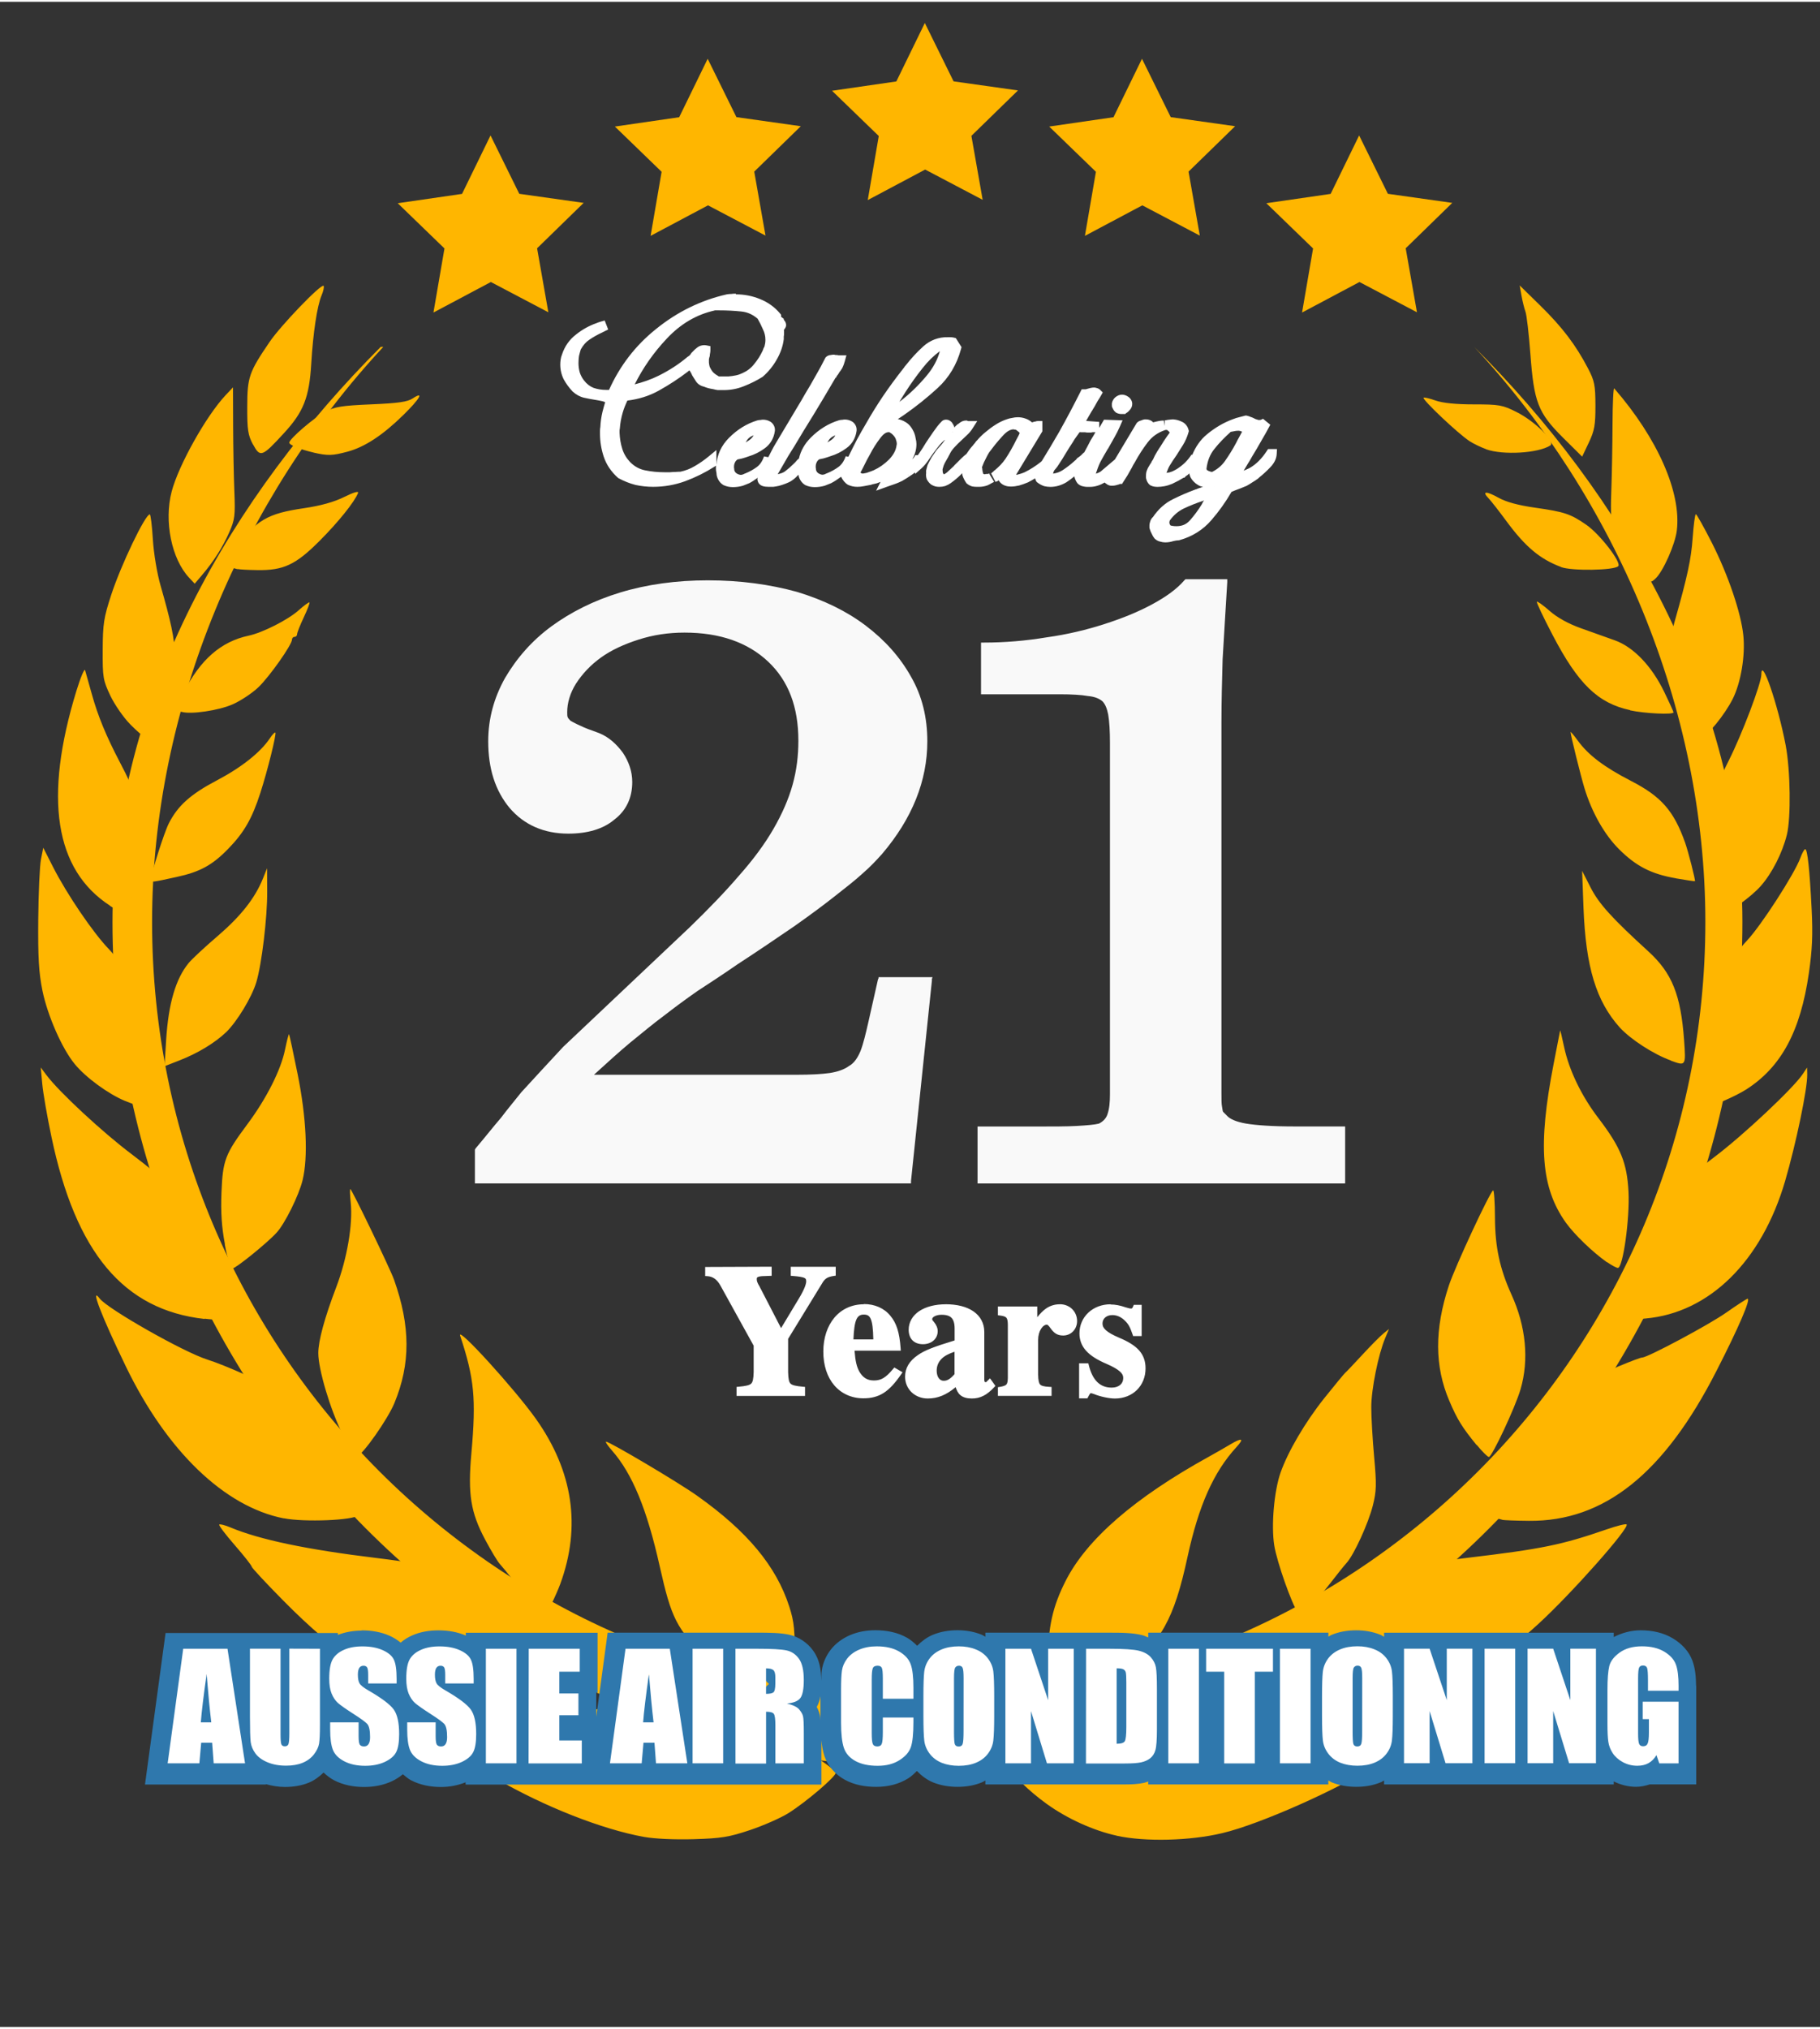
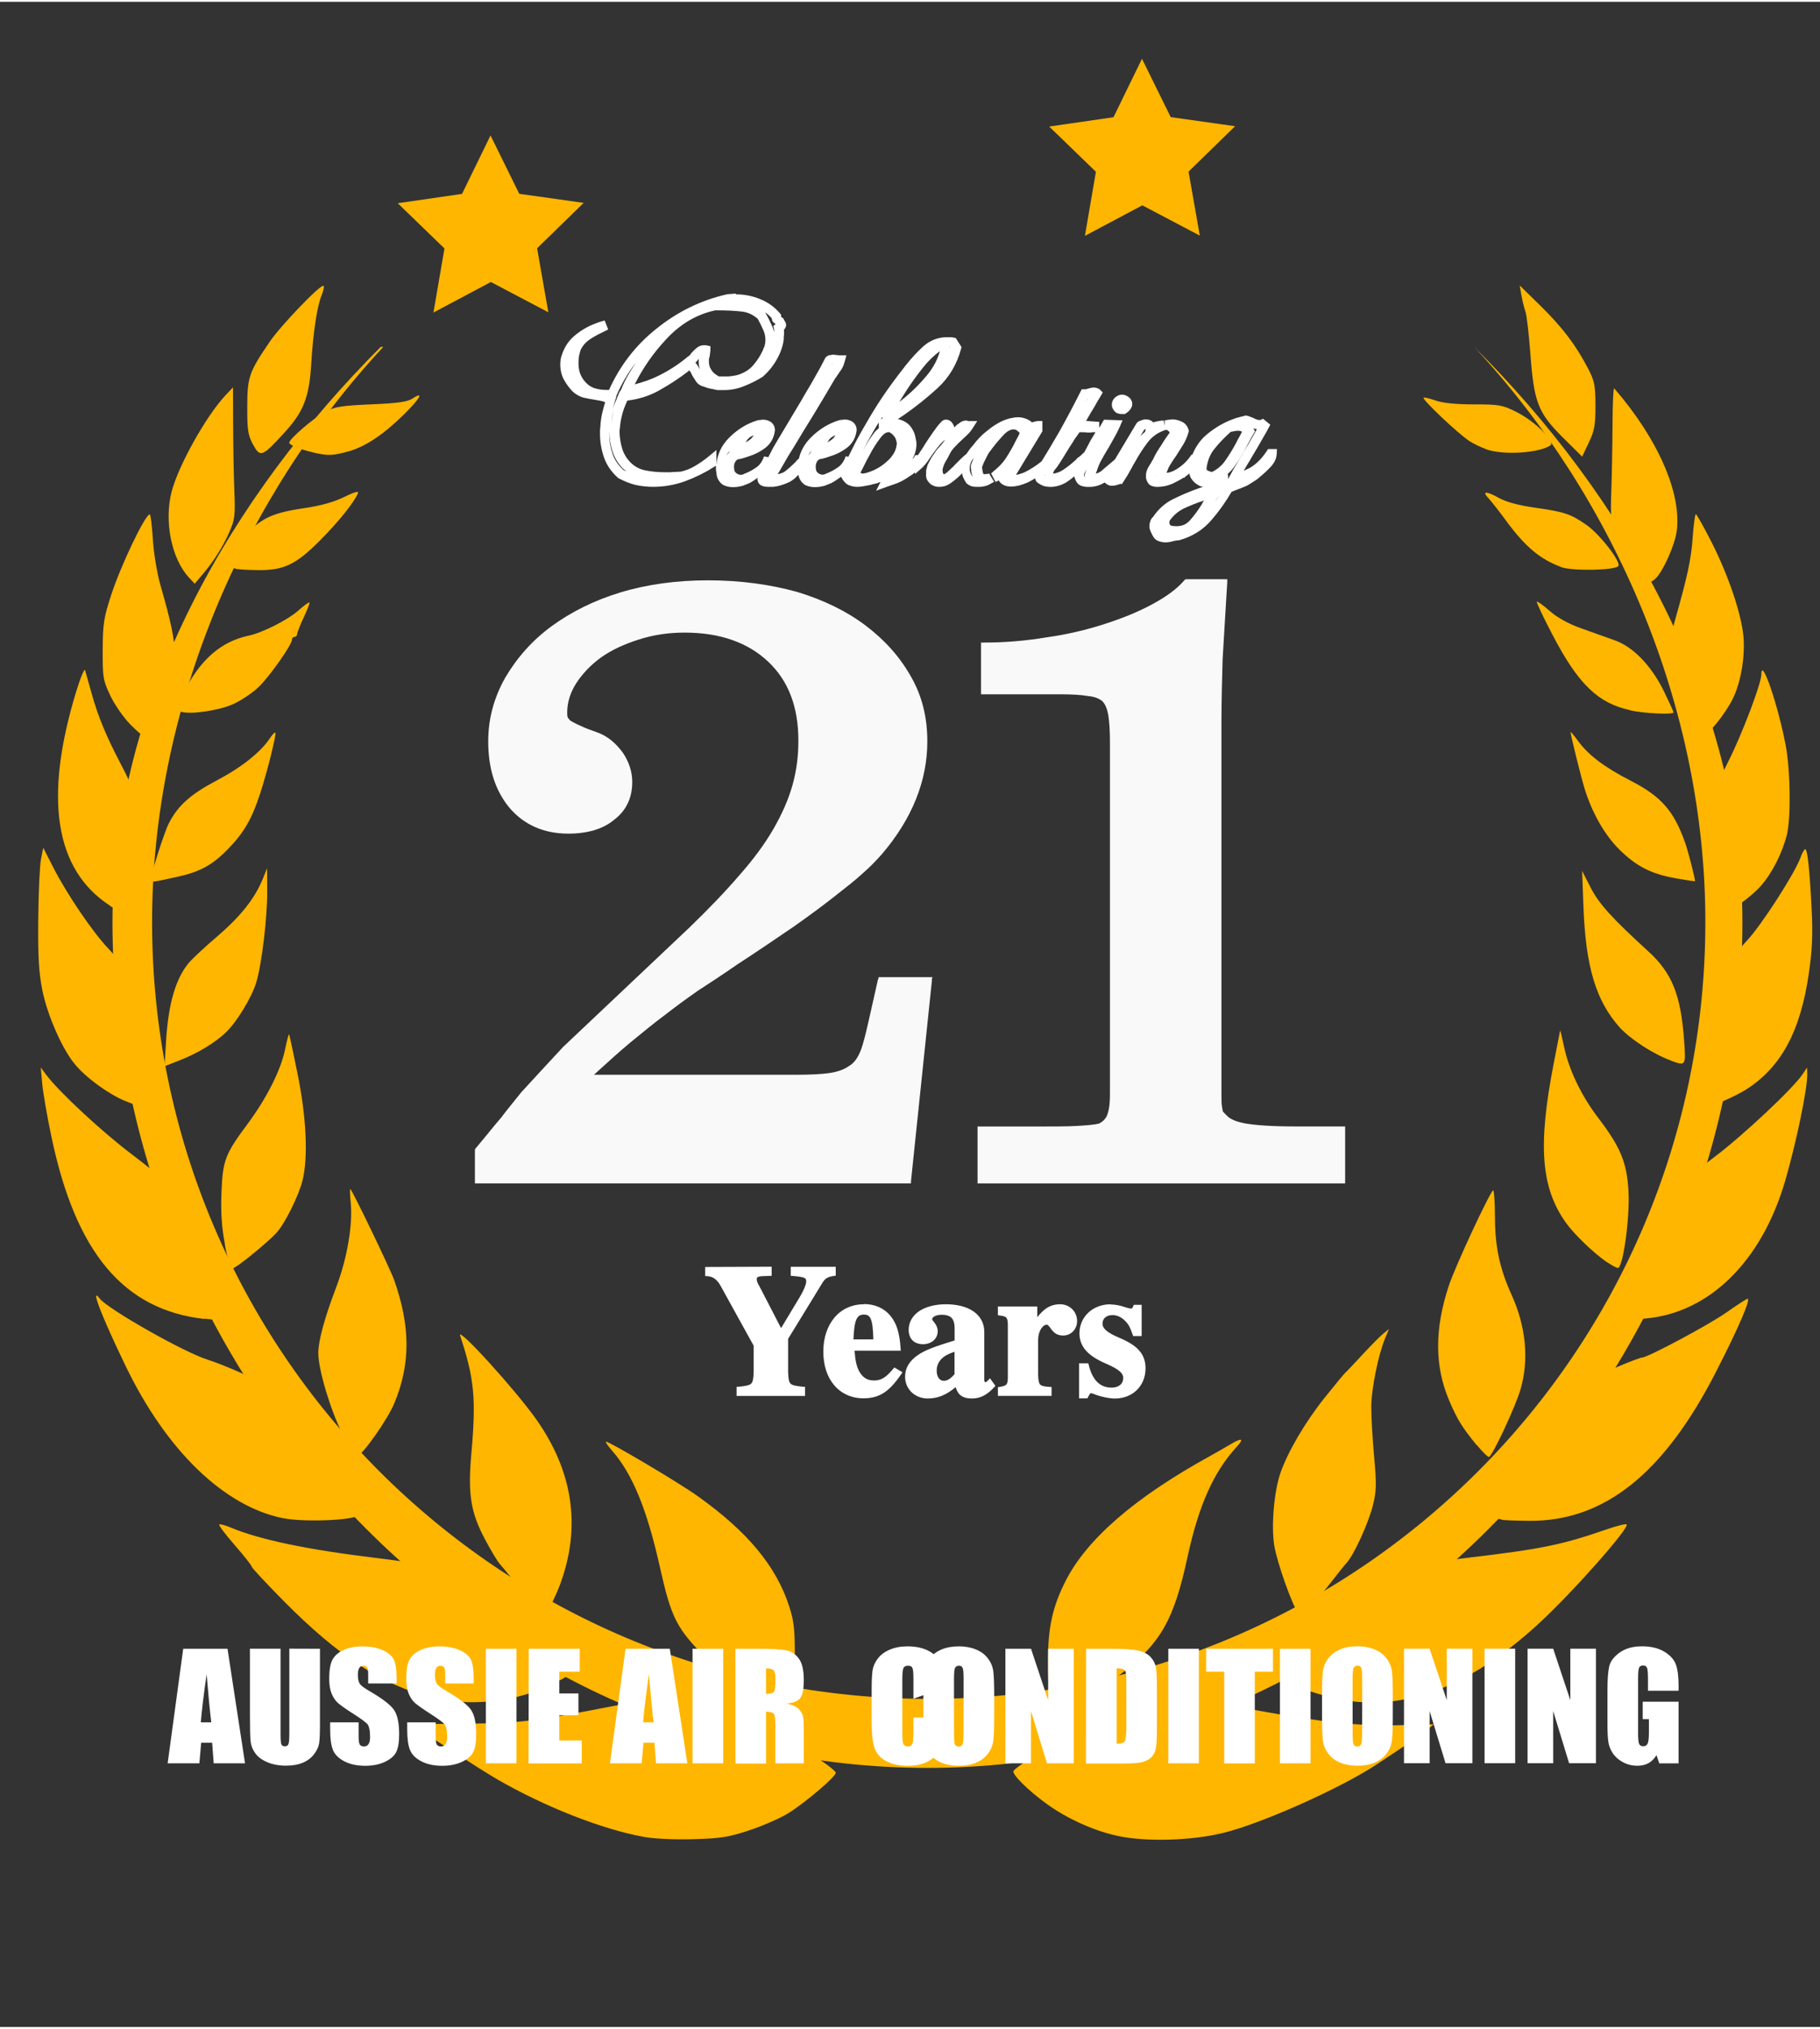
<svg xmlns="http://www.w3.org/2000/svg" width="350" height="390" version="1.1" viewBox="0 0 92.6 103">
  <rect x="0" y="0" width="92.6" height="103" fill="#333333" stroke="none" />
  <g transform="matrix(.237 0 0 .237 -190 -30.5)" fill="#FFB600" stroke-width="1.12">
    <g transform="matrix(.803 0 0 .803 614 73.2)" stroke-width="1.39">
      <g transform="matrix(.683 0 0 .683 -202 -40.2)" fill="#FFB600" stroke-width="2.04">
        <g transform="translate(4.49e-6 -3.93)" stroke-width="2.04">
          <path d="m1003 545.6h-21.14v0.455l-0.227 0.455-3.637 16.14c-1.137 5.001-2.046 8.866-3.183 11.82-1.137 2.728-2.501 4.774-4.547 5.911-1.819 1.364-4.547 2.273-7.502 2.728-3.183 0.455-7.502 0.682-12.96 0.682h-79.34c5.229-4.774 10-9.093 14.09-12.5 4.774-3.865 9.093-7.502 13.41-10.68 4.092-3.183 8.411-6.365 12.96-9.548 4.547-2.955 9.775-6.365 15.69-10.46 8.411-5.456 15.69-10.46 22.05-14.78 6.138-4.319 11.37-8.184 15.69-11.59 4.319-3.41 8.184-6.365 11.14-9.093 3.183-2.728 5.683-5.456 7.729-7.729 11.82-13.87 17.73-28.64 17.73-44.1 0-9.321-2.046-17.73-6.365-25.23-4.319-7.729-10.23-14.32-17.73-20.01-7.502-5.683-16.37-10-26.83-13.19-10.68-2.955-22.28-4.547-35.01-4.547-12.28 0-23.87 1.591-34.33 4.774s-19.32 7.729-26.83 13.19c-7.729 5.683-13.64 12.5-18.19 20.23-4.319 7.729-6.593 15.91-6.593 24.78 0 10.68 2.728 19.32 8.411 26.14 5.683 6.593 13.41 10 22.96 10 7.502 0 13.64-1.819 17.96-5.456 4.774-3.637 7.047-8.639 7.047-14.78 0-4.092-1.364-7.957-3.637-11.37-2.501-3.41-5.456-6.138-9.321-7.729-3.183-1.137-5.683-2.046-7.502-2.955-1.591-0.682-2.728-1.364-3.637-1.819-0.455-0.455-0.909-0.909-1.137-1.364-0.227-0.455-0.227-1.137-0.227-2.046 0-3.637 1.137-7.502 3.41-11.14 2.501-3.865 5.683-7.275 9.775-10.23s9.093-5.229 14.78-7.047 11.59-2.728 17.96-2.728c13.87 0 24.78 3.865 32.74 11.37 7.957 7.502 11.82 17.73 11.82 30.92 0 5.911-0.682 11.59-2.273 17.28-1.591 5.683-4.092 11.37-7.502 17.28-3.41 5.911-7.957 12.05-13.41 18.19-5.456 6.365-11.82 12.96-19.32 20.23l-49.56 46.83c-3.183 3.41-6.138 6.593-8.639 9.321s-5.001 5.456-7.729 8.411c-2.501 3.183-5.229 6.365-7.957 10-2.955 3.41-6.138 7.502-10 12.05l-0.227 0.455v13.19h170.7v-0.909l8.184-78.43v-0.682zm161.5 80.7v-22.28h-19.55c-8.866 0-15.23-0.455-19.32-1.137-3.865-0.682-6.365-1.819-7.502-3.183l-1.364-1.364c-0.227-0.227-0.227-0.909-0.455-2.046s-0.227-2.955-0.227-5.456v-145c0-7.957 0.227-16.14 0.455-24.55 0.455-8.411 1.137-18.41 1.819-30.24v-1.137h-16.37l-0.455 0.455c-2.955 3.41-7.048 6.365-12.5 9.321-5.456 2.955-11.59 5.456-18.64 7.729s-14.55 4.092-22.73 5.229c-8.184 1.364-16.37 2.046-24.55 2.046h-1.137v20.23h30.69c4.774 0 8.639 0.227 11.14 0.682 2.501 0.227 4.319 0.909 5.683 2.046 1.137 1.137 1.819 2.955 2.273 5.229 0.455 2.728 0.682 6.365 0.682 11.14v137.3c0 3.183-0.227 5.683-0.909 7.729-0.455 1.591-1.591 2.955-3.41 3.865-1.819 0.455-4.774 0.682-8.639 0.909s-9.321 0.227-15.91 0.227h-22.96v22.28h143.4z" fill="#f9f9f9" stroke-width="0" style="paint-order:fill markers stroke" aria-label="21" />
          <g fill="#FFB600">
            <path d="m787 299 3.6e-4 3.6e-4c-57.7 57.7-105 137-105 225 0 176 143 331 319 331s319-155 319-331c0-87.9-47.7-168-105-225l-3e-4 3.6e-4m0 0c55 59 90.5 141 90.5 225 0 168-136 304-304 304s-304-136-304-304c0-83.9 35.6-166 90.5-225" color="#000000" stroke-linecap="round" stroke-linejoin="round" stroke-miterlimit="3.9" stroke-width="2.04" style="-inkscape-stroke:none;paint-order:stroke fill markers" />
            <path d="m890 882c-16.3-2.95-38.9-11.8-57.7-22.7-6.2-3.59-32.8-20.8-32.8-21.3 2e-3 -0.08 9.34-0.221 20.8-0.313 21.2-0.171 26.4-0.806 58.2-6.98 4.68-0.908 13.7-1.7 20-1.75 14.2-0.123 22.6 1.82 36.5 8.5 9.87 4.73 29.6 17.5 30.1 19.4 0.333 1.33-11.7 11.6-18.6 15.9-3.02 1.88-9.78 4.84-15 6.59-8.2 2.74-11.2 3.23-22 3.55-7.43 0.22-15.3-0.143-19.5-0.896zm185-0.497c-8.98-1.96-19.3-6.64-27.3-12.4-7.05-5.06-13.8-11.7-13-12.9 1.46-2.37 25.5-17.1 34.1-20.8 18.5-8.1 29.8-8.67 60.4-3.05 26.7 4.89 40.8 6.36 57.2 5.93l12.8-0.338-2.81 2.28c-1.54 1.25-5.96 4.37-9.81 6.93s-8.15 5.42-9.56 6.37c-13.8 9.22-45.7 23.5-60.6 27-12.6 3.02-30.2 3.46-41.3 1.03zm-135-51.1c-11.5-6.16-18.3-11-25.3-18-12-12.1-13.9-15.8-18.5-36.3-4.99-22.3-10.7-36.2-18.7-45.3-1.66-1.89-2.69-3.44-2.29-3.44 1.41 0 28.6 16.1 35.7 21.2 19.6 13.9 30.9 27.5 36 43.3 1.95 6.08 2.24 9.04 2.17 22.5-0.041 8.52-0.491 16.5-1 17.7-0.922 2.18-0.955 2.18-8.13-1.67zm110 3.23c-1.17-2.05-1.86-9.87-1.83-20.7 0.039-13 1.82-21 6.87-31 8.29-16.4 27.1-32.7 56.3-48.8 2.48-1.37 6.21-3.5 8.29-4.75 4.55-2.71 5.46-2.31 2.38 1.04-8.98 9.76-14.8 22.8-19.2 43-5.29 24.5-10.3 33.4-25.4 45.3-6.45 5.09-11.9 8.65-21.3 14-5.1 2.89-5.5 3.01-6.13 1.9zm-243-6.15c-19.2-4.81-36.8-16.3-58.2-38-6.74-6.82-12.3-12.8-12.3-13.2 0-0.449-2.98-4.23-6.61-8.4-3.64-4.17-6.39-7.81-6.11-8.09 0.278-0.279 2.24 0.219 4.36 1.11 11.6 4.85 30.1 8.7 57.4 12 11.3 1.35 23 3.31 26 4.36 17.2 5.93 27 14.1 48.2 40 1.31 1.61 0.524 2.17-8.99 6.43-12.8 5.74-30 7.23-43.7 3.79zm352-0.102c-8.12-2.01-13.3-3.97-18-6.85l-3.01-1.83 5-6.6c7.57-10 19.7-21.8 27.8-27.2 11-7.2 18.4-9.35 41.6-12.1 29.1-3.45 36.9-5.06 54.4-11.1 4.01-1.4 7.56-2.28 7.88-1.96 1.28 1.28-21.5 27-34.5 38.9-28.1 25.8-54.9 35.3-81.2 28.8zm-312-36.2c-2.15-2.32-5.69-6.49-7.87-9.25s-4.67-5.79-5.53-6.73c-0.867-0.939-3.44-5.21-5.72-9.5-5.7-10.7-6.83-17.8-5.39-33.9 1.9-21.3 1.14-29.2-4.4-45.9-1.35-4.08 21.4 20.9 29.7 32.6 14.5 20.5 17.7 42.1 9.5 64.5-1.6 4.36-5.52 12.4-6.06 12.4-0.175 0-2.08-1.9-4.23-4.23zm299 2.98c-2.25-2.82-8.21-19.7-9.25-26.2-1.24-7.77-0.061-21.3 2.47-28.5 2.93-8.31 9.69-19.8 17.1-29.1 4.18-5.22 7.9-9.73 8.26-10s3.35-3.43 6.65-7 7-7.31 8.22-8.3l2.22-1.8-1.49 3.56c-2.73 6.53-5.44 20-5.45 27-0.01 3.85 0.495 12.6 1.12 19.5 0.98 10.8 0.912 13.4-0.503 19-1.77 7.02-7.37 19.3-10.3 22.5-0.998 1.1-3.71 4.48-6.03 7.5-6.47 8.44-11.8 13.3-13 11.8zm-397-36.8c-23.2-4.58-45.8-26.4-61.8-59.5-9.58-19.8-14.1-31.6-10.2-26.5 3.13 4.09 32.9 21 42.2 23.9 7.24 2.29 22.9 9.35 27.5 12.4 9.26 6.11 15.6 13.5 22.8 26.7 4.31 7.9 9.58 21 8.78 21.8-1.99 1.99-21.2 2.76-29.2 1.18zm477 0.551c-0.55-0.183-2.24-0.607-3.75-0.94s-2.75-1.11-2.75-1.73c0-2.3 7.56-18.6 12.3-26.6 6.38-10.7 16.1-20 25.9-24.6 8.02-3.85 21.8-9.6 23.1-9.61 2.12-9e-3 26.1-12.8 32.9-17.6 4.24-2.97 7.99-5.4 8.32-5.4 1.35 0-3.44 11.2-12.2 28.3-20.4 40-43.9 58.9-73.4 58.6-5.23-0.043-9.95-0.229-10.5-0.413zm-454-33.6c-4.7-9.36-9.44-25.2-9.44-31.6 0-4.8 2.45-13.8 7.02-25.8 4.27-11.2 6.55-24.6 5.67-33.1-0.301-2.92-0.377-5.31-0.168-5.31 0.579 0 15.5 31 17.1 35.4 6.49 18.3 6.53 33 0.149 48.4-2.67 6.42-12.3 20.1-14.8 21-0.478 0.175-2.96-3.85-5.52-8.94zm444 4.43c-5.67-6.93-7.64-10.1-10.7-17.3-5.81-13.5-5.87-28.1-0.192-45.2 2.46-7.42 15.9-36.3 17.3-37.2 0.381-0.234 0.711 4.59 0.733 10.7 0.042 11.4 1.89 20 6.48 30.1 5.66 12.4 6.91 25.5 3.54 37-2.06 7.1-11.2 26.5-12.4 26.5-0.486 0-2.61-2.11-4.73-4.7zm-498-49.4c-31.6-3.54-50.4-25.9-59.9-71.3-1.64-7.76-3.25-17-3.58-20.6l-0.605-6.5 2.25 3c4.97 6.63 22.1 22.5 33.3 30.9 6.53 4.91 14 11.1 16.7 13.7 7.2 7.2 12.5 18.6 15.5 33.7 1.38 6.8 2.37 13.5 2.2 15-0.296 2.55-0.434 2.6-5.8 2zm558-6.48c1-9.65 4.79-24.1 8.06-30.8 3.92-8.01 11.5-15.9 25-26.1 11.2-8.43 31-27 34.6-32.5l1.66-2.5 0.053 2.7c0.108 5.58-4.33 26.9-8.68 41.8-9.2 31.4-29.7 51.5-54.6 53.7l-6.85 0.6zm-550-22.8c-1.27-6.73-1.65-12.5-1.34-20.2 0.506-12.6 1.41-15 10.2-26.8 7.44-10 13.1-21.2 14.7-29.2 0.704-3.41 1.4-6.07 1.55-5.93 0.147 0.147 1.67 7.2 3.38 15.7 3.43 17 4.13 32.5 1.9 41.5-1.46 5.92-6.93 17-10.2 20.5-3.52 3.89-16 14-17.3 14-0.658 0-1.91-4.02-2.92-9.41zm541 7.11c-5.75-4.08-12.7-10.8-16.1-15.5-9.76-13.7-11-30.2-4.8-62.1 1.36-6.93 2.51-12.8 2.55-13.1 0.047-0.275 0.754 2.65 1.57 6.5 1.91 8.99 6.81 19.2 13.5 27.9 8.67 11.4 11.1 17.4 11.7 28.7 0.532 10.5-2.18 29.9-4.17 29.8-0.604-0.027-2.49-1.04-4.2-2.25zm-580-63.1c-6.55-2.69-15.5-9.21-19.8-14.5-4.94-5.99-10.6-18.9-12.6-28.6-1.44-7.09-1.79-13-1.66-28 0.093-10.4 0.573-21 1.07-23.5l0.896-4.5 3.81 7.5c5.39 10.6 15.7 25.8 21.9 32.2 6.21 6.47 13.3 19.3 14.7 26.7 1.93 10.2 0.955 35.1-1.37 35.1-0.611-0.013-3.71-1.09-6.89-2.4zm617-5.18c-1.18-12.6-0.054-27 2.71-34.4 2.03-5.46 10.2-18.1 15-23.1 5.58-5.89 18.7-26.2 21-32.5 0.667-1.85 1.51-3.36 1.87-3.36 0.89 0 1.73 7.83 2.52 23.5 0.502 9.92 0.245 15.8-1.08 25-3.3 22.8-10.8 36.7-24.5 45.5-4.19 2.69-14.1 6.98-16.1 6.98-0.373 0-0.999-3.42-1.39-7.6zm-601-18.7c0.908-14.3 3.73-23.9 8.8-30.1 1.29-1.57 6.44-6.36 11.4-10.6 9.02-7.74 14.6-14.8 17.7-22.5l1.61-4 0.052 9.06c0.058 10.2-2.15 28.6-4.28 35.6-1.82 5.97-7.58 15.4-11.8 19.5-4.48 4.23-11.1 8.23-18.2 11l-5.9 2.31zm589 8.02c-6.85-2.47-15.7-8.24-20-12.9-9.31-10.4-13.3-23.7-14.2-46.8l-0.538-14.5 3.31 6.5c3.22 6.34 8.34 12 22.6 25 9.28 8.46 12.7 17 14 34.7 0.717 10.2 0.719 10.2-5.14 8.08zm-611-60.6c-21.6-14-26-42.1-13.1-84.1 1.61-5.22 3.13-8.82 3.38-8s1.44 5.03 2.63 9.34c2.36 8.53 5.65 16.5 11 26.7 6.32 12 8.26 18 8.84 27.2 0.335 5.3 0.083 10.6-0.648 13.5-2.7 10.8-5.34 18.3-6.47 18.3-0.664 0-3.21-1.29-5.65-2.87zm629-1.88c-3.31-10.3-4.63-17.4-4.63-25 0-9.45 1.54-14.4 9.25-29.8 5.29-10.5 12.8-30.3 12.8-33.8 0-7.07 6.45 11.7 9.51 27.7 1.87 9.79 2.12 28.5 0.463 35.1-1.79 7.14-5.79 15-10.2 20-3.71 4.21-12.4 10.5-14.6 10.5-0.595 0-1.77-2.14-2.61-4.75zm-613-8.12c0-2.19 5.22-18.6 7.06-22.2 3.55-6.95 8.53-11.4 18.8-16.8 9.62-5.06 17.1-11 20.7-16.4 0.978-1.49 1.97-2.53 2.19-2.3 0.517 0.517-3.06 14.9-5.87 23.6-3.27 10.1-6.35 15.5-12.7 22-6.17 6.31-11 8.94-20.1 10.9-9.53 2.1-10 2.15-10 1.23zm597-0.681c-9.67-1.67-15.6-4.72-22.3-11.4-5.65-5.63-10.6-14.3-13.5-23.8-1.45-4.73-5.46-20.9-5.46-22 0-0.314 1.27 1.18 2.83 3.33 4.11 5.66 10.4 10.4 20.9 15.8 11.8 6.08 16.7 11.7 21.1 24.1 1.27 3.58 4.15 14.9 3.85 15.1-0.115 0.079-3.46-0.42-7.44-1.11zm-605-60.2c-2.61-2.61-6.12-7.68-7.81-11.2-2.89-6.11-3.07-7.18-3.02-18 0.048-10.2 0.424-12.6 3.33-21.5 3.82-11.7 13.3-31.5 15.1-31.5 0.329-3e-3 0.87 4.38 1.2 9.74 0.344 5.58 1.65 13.4 3.04 18.2 7.52 26.2 7.47 31.1-0.473 48-2.84 6.05-5.5 11-5.91 11s-2.89-2.14-5.49-4.75zm610-3.01c-7.21-14.3-8.87-25.5-5.54-37.2 5.05-17.8 6.49-24.5 7.07-32.8 0.357-5.09 0.918-9.25 1.25-9.25 0.33 3e-3 3.15 5.06 6.28 11.2 6.42 12.7 11.4 27.4 12.3 36.2 0.824 7.9-0.948 18.5-4.17 24.9-3.14 6.23-9.99 14.6-11.9 14.6-0.768 0-3.15-3.49-5.3-7.76zm-590-1.88c-2.32-0.68-2.22-1.49 0.881-7.65 6.44-12.8 14.6-19.9 25.4-22.2 5.44-1.15 15.4-6.18 19.6-9.94 2.12-1.89 4.02-3.27 4.22-3.07 0.199 0.199-0.809 2.84-2.24 5.86-1.43 3.03-2.6 5.98-2.6 6.56 0 0.584-0.45 1.06-1 1.06s-1 0.484-1 1.07c0 2.01-8.74 14.4-13.1 18.6-2.41 2.31-6.94 5.33-10.1 6.72-5.53 2.44-16.4 4.03-20 2.95zm567-0.726c-12.5-2.7-20.3-10.2-30.3-29.4-3.63-6.93-6.4-12.8-6.16-13 0.238-0.238 2.5 1.38 5.02 3.6 2.96 2.61 7.32 5.01 12.3 6.79 4.24 1.51 10.2 3.63 13.2 4.71 7.25 2.58 14.4 10 19.3 20.1 2.02 4.14 3.67 7.78 3.67 8.09 0 0.973-11.3 0.446-17-0.797zm-564-51.8c-6.89-7.33-9.88-22.1-6.84-33.7 2.69-10.3 13.5-29.6 21.1-37.7l2.91-3.09 0.054 15.1c0.03 8.3 0.245 19.8 0.478 25.6 0.381 9.44 0.181 11.1-1.99 16-2.56 5.85-6.1 11.4-10.7 16.8l-2.83 3.33zm570-0.08c-3.19-3.5-10.1-14.1-12-18.4-1.42-3.18-1.66-5.97-1.32-15.4 0.233-6.32 0.45-18.1 0.482-26.2 0.033-8.09 0.332-14.4 0.665-14 17 19.6 26.3 40.7 24.5 55.6-0.647 5.47-5.43 16.2-8.44 18.9-1.74 1.58-1.97 1.54-3.9-0.573zm-551-3.24c-0.55-0.183-2.24-0.607-3.75-0.94l-2.75-0.607 4.91-6.23c9.16-11.6 13.2-14 27.5-16.1 6.63-0.979 11.8-2.42 15.8-4.4 3.66-1.82 5.74-2.42 5.42-1.59-1.32 3.45-7.79 11.5-15.1 18.8-9.3 9.32-14.1 11.6-24.5 11.4-3.58-0.046-6.95-0.234-7.5-0.417zm518-0.885c-8.26-3.09-14-7.9-21.5-18.1-2.83-3.85-5.92-7.79-6.85-8.75-2.76-2.84-0.985-2.96 3.84-0.264 3.05 1.7 7.71 2.97 14.4 3.92 11.4 1.62 13.9 2.44 20 6.69 5.36 3.69 13.9 14.8 12.5 16.2-1.67 1.67-18.2 1.92-22.4 0.34zm-512-47.9c-1.96-3.68-2.28-5.72-2.25-14.8 0.028-11.6 0.674-13.5 8.78-25.4 4.28-6.31 20.1-22.8 21.1-21.9 0.3 0.3-0.058 1.99-0.797 3.76-1.75 4.18-3.31 14.6-4.04 26.8-0.778 13.1-3.03 18.8-10.7 27.1-8.56 9.34-9.28 9.6-12.1 4.36zm23.7 3.12c-5.2-1.18-9.5-2.94-9.5-3.87 0-1.45 9.79-9.87 14.1-12.1 3.73-1.95 6.44-2.39 18-2.88 10.5-0.445 14.2-0.969 16.2-2.32 4.62-3.02 2.89 0.069-3.59 6.43-8.14 7.99-15.2 12.6-21.9 14.4-6.03 1.6-7.65 1.65-13.4 0.344zm489-5.89c-9.72-9.7-11.3-13.8-12.7-32.8-0.582-7.73-1.44-15.1-1.91-16.4-0.47-1.27-1.17-4.1-1.56-6.3l-0.709-4 8.16 8c8.53 8.37 13.8 15.3 18.6 24.5 2.53 4.85 2.87 6.56 2.89 14.5 0.016 7.65-0.372 9.82-2.59 14.5l-2.61 5.5zm-30 4.58c-2.06-0.734-4.98-2.15-6.5-3.14-4.62-3.02-18.7-16.4-18-17 0.226-0.226 2.34 0.269 4.69 1.1 2.8 0.987 7.99 1.51 15 1.51 9.9 0 11.2 0.228 16.7 2.99 7.2 3.6 15.4 11.7 13.2 13.1-4.72 3.03-18.5 3.84-25.1 1.48z" stroke-width="2.04" />
            <g transform="translate(7.52 60)" stroke-miterlimit="3.9" stroke-width="0">
-               <path transform="matrix(.329 0 0 .329 1275 31.1)" d="m-790 457-68.4-36-68.3 36.3 13.1-76.2-55.6-53.8 76.5-11.1 33.9-69.5 34.2 69.4 76.6 10.8-55.4 54z" style="paint-order:stroke fill markers" />
-               <path transform="matrix(.329 0 0 .329 1190 45.1)" d="m-790 457-68.4-36-68.3 36.3 13.1-76.2-55.6-53.8 76.5-11.1 33.9-69.5 34.2 69.4 76.6 10.8-55.4 54z" style="paint-order:stroke fill markers" />
              <path transform="matrix(.329 0 0 .329 1360 45.1)" d="m-790 457-68.4-36-68.3 36.3 13.1-76.2-55.6-53.8 76.5-11.1 33.9-69.5 34.2 69.4 76.6 10.8-55.4 54z" style="paint-order:stroke fill markers" />
-               <path transform="matrix(.329 0 0 .329 1445 75.1)" d="m-790 457-68.4-36-68.3 36.3 13.1-76.2-55.6-53.8 76.5-11.1 33.9-69.5 34.2 69.4 76.6 10.8-55.4 54z" style="paint-order:stroke fill markers" />
              <path transform="matrix(.329 0 0 .329 1105 75.1)" d="m-790 457-68.4-36-68.3 36.3 13.1-76.2-55.6-53.8 76.5-11.1 33.9-69.5 34.2 69.4 76.6 10.8-55.4 54z" style="paint-order:stroke fill markers" />
            </g>
          </g>
          <g transform="scale(1 .997)" fill="#fff">
-             <path d="m923 281q0.807-0.115 1.5-0.115 0.807-0.115 1.61-0.115 4.61 0 8.76 1.73 4.26 1.73 7.03 5.07 0 0.691 0.23 1.15 0.346 0.346 0.807 0.691 0 0.115 0.115 0.23t0.23 0.23q0.23 0.23 0.346 0.461 0.23 0.23 0.23 0.576 0 0.23-0.23 0.576-0.115 0.346-0.691 0.807 0.115 0.461 0.115 1.04 0 0.461 0 1.04 0 0.461-0.115 1.04 0 0.461 0 0.922-0.461 3.69-2.53 7.26-1.96 3.46-4.95 6.11-3.11 1.96-6.91 3.46-3.69 1.5-7.72 1.38-0.807 0-1.73 0-0.807-0.115-1.61-0.346-0.807-0.115-1.73-0.346-0.807-0.23-1.61-0.576-1.38-0.23-2.07-1.27-0.691-1.04-1.38-2.19-0.461-1.15-1.15-2.07-0.576-1.04-1.73-1.38-0.461 0.346-0.922 0.691-0.346 0.346-0.807 0.691-5.07 3.92-11.1 7.26-5.99 3.34-12.8 3.92-1.38 2.77-2.3 5.99-0.922 3.23-1.15 6.45-0.115 0.461-0.115 0.922t0 0.922q0.115 3.57 1.15 6.91 1.04 3.34 3.57 5.99 2.88 2.88 6.68 3.69 3.92 0.807 8.07 0.807 0.576 0 1.04 0 0.576 0 1.15 0 1.15-0.115 2.19-0.115 1.15-0.115 2.19-0.115 3.34-0.691 6.22-2.42 3-1.73 5.65-3.92v1.27q-5.07 3.23-10.9 5.42-5.76 2.07-11.9 2.07-3.23 0-6.45-0.691-3.11-0.807-6.11-2.42-3.57-3.23-4.95-7.37-1.38-4.15-1.38-8.53 0-0.576 0-1.15t0.115-1.15q0.115-2.88 0.807-5.76 0.691-2.88 1.5-5.42-1.38-0.691-2.88-1.04-1.5-0.346-3-0.576-2.19-0.346-4.26-0.807-1.96-0.461-3.57-1.96-1.84-1.96-3.11-4.26-1.15-2.3-1.15-4.95 0-0.807 0.115-1.61 0.115-0.922 0.461-1.73 1.38-4.26 4.84-6.91 3.46-2.77 7.37-4.15 0.807-0.346 1.61-0.576 0.807-0.23 1.61-0.461-0.23 0.115-0.461 0.23-0.23 0.115-0.461 0.23-0.346 0.115-0.691 0.346-0.346 0.115-0.691 0.346-2.77 1.27-5.3 3-2.42 1.61-4.03 4.61-0.461 1.5-0.807 3-0.23 1.5-0.23 3.11 0 2.19 0.576 4.26 0.691 2.07 1.96 3.69 1.96 2.53 4.61 3.57 2.65 0.922 5.65 0.922 0.346 0 0.576 0 0.346 0 0.576 0t0.461 0q0.346-0.115 0.691-0.115 6.11-14.4 18.3-24.2 12.2-9.91 27-13.3zm-5.42 2.53q-11.3 2.53-19.8 11.6-8.41 8.99-13.4 19.2-0.346 0.807-0.691 1.5-0.23 0.691-0.576 1.38 7.14-1.27 13.6-4.49 6.45-3.23 11.6-7.6 0.576-0.346 1.04-0.807 0.461-0.461 0.807-1.04 0.115-0.115 0.115-0.115 0.115-0.115 0.23-0.23 0.807-0.922 1.61-1.5 0.922-0.691 2.07-0.461 0 0.461-0.115 1.04-0.115 0.461-0.115 0.922-0.23 0.691-0.346 1.5 0 0.691 0 1.38 0 0.461 0.115 1.04 0.115 0.576 0.23 1.15 0.691 1.73 1.84 3 1.27 1.27 3 2.19 0.576 0 1.15 0t1.15 0 1.04 0q0.576 0 1.15 0 1.61-0.115 3.23-0.461 1.61-0.346 3-1.04 3.11-1.38 5.18-4.03 2.19-2.65 3.57-5.65 0.23-0.461 0.346-0.922 0.23-0.461 0.461-0.922 0.23-0.922 0.346-1.61 0.115-0.807 0.115-1.61 0-2.65-1.15-4.95-1.04-2.42-2.3-4.61-3.34-3-7.6-3.46-4.26-0.461-8.87-0.461-0.461 0-1.04 0-0.461 0-1.04 0zm17.4 46.7q0.461-0.115 0.807-0.115 0.461-0.115 0.922-0.115 1.04 0 1.84 0.461 0.922 0.461 0.922 1.5 0 0.115 0 0.23 0 0 0 0.115-0.461 3.57-3.23 5.53-2.65 1.96-5.76 2.88-1.27 0.461-2.53 0.807-1.15 0.23-2.19 0.461-1.15 0.807-1.73 2.07-0.576 1.15-0.576 2.53 0 0.346 0 0.691 0.115 0.23 0.115 0.576 0.115 0.346 0.115 0.691 0.115 0.23 0.23 0.576 0.461 1.04 1.5 1.73 1.15 0.691 2.3 0.807 0.115 0 0.23 0t0.23 0q0.23 0 0.346 0 0.23 0 0.461-0.115 0.115 0 0.346 0 0.23-0.115 0.346-0.23 0.23-0.115 0.461-0.23 0.346-0.115 0.576-0.23 2.53-1.04 4.72-2.65 2.3-1.73 3.46-5.07-0.115 2.65-2.77 4.84-2.53 2.07-5.53 3.57-0.576 0.23-1.15 0.461t-1.15 0.461q-0.807 0.23-1.61 0.346-0.807 0.115-1.73 0.115-1.5 0-2.77-0.576-1.15-0.691-1.61-2.19-0.115-0.346-0.115-0.691-0.115-0.461-0.115-0.922-0.115-0.461-0.115-0.807 0-0.461 0-0.807 0-5.88 4.49-10.4 4.61-4.61 10.3-6.34zm-0.346 1.96q-3 0.461-4.84 2.65-1.73 2.07-2.88 4.49-0.115 0.23-0.23 0.576-0.115 0.23-0.23 0.461l0.922 0.461q0.576-0.115 1.15-0.346 0.691-0.23 1.27-0.461 2.19-1.04 4.03-2.77t1.96-3.92q0.23-0.461-0.115-0.807-0.346-0.346-0.922-0.346zm28.1-27.3q0.23-0.23 0.576-0.23 0.346-0.115 0.807-0.115 0.23 0 0.461 0 0.23 0 0.461 0.115 0.115 0 0.23 0t0.23 0q0.346 0 0.691 0.115 0.346 0 0.691 0-0.346 1.27-0.807 2.19-0.461 0.807-1.04 1.5-0.23 0.461-0.576 0.922-0.346 0.346-0.576 0.807-0.23 0.115-0.346 0.346-0.115 0.23-0.23 0.461-4.49 7.72-8.41 14.2-3.92 6.34-7.6 12.6-1.15 1.84-2.3 3.69-1.04 1.84-2.19 3.8-0.576 1.04-1.27 2.19-0.576 1.04-1.27 2.19-0.115 0.115-0.115 0.346 0 0.115 0 0.346 0 0.115 0 0.23 0.115 0.461 0.461 0.922 0.461 0.346 1.27 0.346 2.53-0.346 4.49-1.73 1.96-1.5 3.69-3.23 0.346-0.346 0.691-0.691 0.346-0.461 0.691-0.807 0.461-0.346 0.807-0.691 0.461-0.346 0.807-0.691-0.23 0.346-0.461 0.691-0.115 0.23-0.346 0.461-1.04 1.61-2.3 3-1.15 1.38-2.88 2.53-0.807 0.576-2.07 1.04-1.15 0.461-2.42 0.807-1.04 0.23-1.96 0.346-0.807 0-1.61 0-1.15 0-1.84-0.23t-0.691-1.04q0-0.23 0.115-0.346 0-0.23 0.115-0.461 2.19-5.07 6.45-12.1 4.26-7.14 8.87-14.9 0.691-1.15 1.38-2.3 0.691-1.15 1.38-2.42 2.19-3.57 4.15-7.14 2.07-3.57 3.8-7.03zm4.26 25.3q0.461-0.115 0.807-0.115 0.461-0.115 0.922-0.115 1.04 0 1.84 0.461 0.922 0.461 0.922 1.5 0 0.115 0 0.23 0 0 0 0.115-0.461 3.57-3.23 5.53-2.65 1.96-5.76 2.88-1.27 0.461-2.53 0.807-1.15 0.23-2.19 0.461-1.15 0.807-1.73 2.07-0.576 1.15-0.576 2.53 0 0.346 0 0.691 0.115 0.23 0.115 0.576 0.115 0.346 0.115 0.691 0.115 0.23 0.23 0.576 0.461 1.04 1.5 1.73 1.15 0.691 2.3 0.807 0.115 0 0.23 0t0.23 0q0.23 0 0.346 0 0.23 0 0.461-0.115 0.115 0 0.346 0 0.23-0.115 0.346-0.23 0.23-0.115 0.461-0.23 0.346-0.115 0.576-0.23 2.53-1.04 4.72-2.65 2.3-1.73 3.46-5.07-0.115 2.65-2.77 4.84-2.53 2.07-5.53 3.57-0.576 0.23-1.15 0.461t-1.15 0.461q-0.807 0.23-1.61 0.346-0.807 0.115-1.73 0.115-1.5 0-2.77-0.576-1.15-0.691-1.61-2.19-0.115-0.346-0.115-0.691-0.115-0.461-0.115-0.922-0.115-0.461-0.115-0.807 0-0.461 0-0.807 0-5.88 4.49-10.4 4.61-4.61 10.3-6.34zm-0.346 1.96q-3 0.461-4.84 2.65-1.73 2.07-2.88 4.49-0.115 0.23-0.23 0.576-0.115 0.23-0.23 0.461l0.922 0.461q0.576-0.115 1.15-0.346 0.691-0.23 1.27-0.461 2.19-1.04 4.03-2.77t1.96-3.92q0.23-0.461-0.115-0.807-0.346-0.346-0.922-0.346zm44.4-34.3 1.38 2.19q-2.3 8.53-8.53 14.3-6.11 5.65-13 10.5-1.15 0.807-2.42 1.61-1.15 0.807-2.3 1.5-0.576 0.461-1.27 0.922-0.576 0.461-1.27 0.922v0.461q0.23 0 0.346 0 0.23-0.115 0.461-0.23 0.691-0.115 1.5-0.23 0.807-0.115 1.61-0.115 0.23 0 0.346 0 0.23 0 0.346 0 1.73 0.115 3.34 1.15 1.61 0.922 2.65 3.46 0.346 0.922 0.461 1.84 0.23 0.807 0.23 1.73 0 4.95-4.49 8.76-4.38 3.69-9.79 4.95-0.461 0.115-1.04 0.23-0.576 0.115-1.04 0.23-0.115 0-0.23 0.115-1.27 0.23-2.42 0.461t-2.19 0.23q-1.5 0-2.77-0.576-1.15-0.691-1.96-2.42 0.807-1.61 1.5-3.23t1.5-3.23q1.61-3.34 3.23-6.45 1.73-3.23 3.57-6.34 2.88-5.07 6.34-10.3 3.57-5.3 8.18-11.2 0.23-0.23 0.346-0.461t0.346-0.461q3.23-4.15 6.8-7.37 3.57-3.23 8.3-3.11 0.461 0 0.922 0 0.576 0 1.04 0.115zm-37.9 51.4 0.691 1.15q0.576 0.461 1.15 0.807 0.691 0.23 1.38 0.23 0.922-0.115 1.84-0.346 0.922-0.346 1.96-0.691 0.346-0.115 0.576-0.23 0.346-0.115 0.576-0.23 3.57-1.61 6.57-4.61 3-3.11 3.46-6.57 0.115-0.23 0.115-0.461 0-0.23 0-0.461 0-1.04-0.346-1.96-0.23-1.04-0.922-1.96-1.04-1.38-2.07-1.96-0.922-0.691-1.84-0.576-2.42 0-4.72 3.11-2.3 3-4.15 6.57-1.38 2.42-2.42 4.61t-1.84 3.57zm32.5-49.8q-4.15 2.88-7.72 7.49-3.57 4.49-6.68 9.33-1.96 3.11-3.8 6.11-1.73 3-3.34 5.53 1.84-1.15 3.92-2.53 2.19-1.38 4.26-3.11 5.42-4.26 10.1-9.91 4.72-5.65 5.99-11.5-0.461-0.691-1.04-1.04-0.576-0.461-1.15-0.346-0.115 0-0.23 0t-0.23 0zm-8.18 44.6q0.346 0 0 0.691-0.23 0.576-0.807 1.27-0.23 0.23-0.461 0.461-0.23 0.23-0.461 0.461-0.115 0.23-0.346 0.461-0.115 0.115-0.346 0.23-1.04 0.807-1.96 1.38-0.807 0.576-1.61 1.04-0.576 0.346-1.15 0.691-0.576 0.23-1.27 0.576-0.807 0.346-1.84 0.691t-2.3 0.807q0.346-0.691 1.04-1.15 0.807-0.461 1.73-0.807 0.23 0 0.461-0.115 0.23-0.115 0.461-0.115 0.461-0.23 0.807-0.346 0.461-0.23 0.807-0.461 0.576-0.461 1.15-0.807t1.15-0.691q0.115-0.115 0.115-0.115 0.115 0 0.115 0 1.27-0.807 2.53-1.73 1.27-0.922 2.19-2.42zm10.6-13.8q0.115-0.115 0.23-0.115t0.115 0q0.115 0 0.115 0 0.346 0 0.691 0.346 0.346 0.23 0.461 0.576 0.115 0.115 0.115 0.346 0 0.115 0 0.346 0 0.115 0 0.23t0 0.23-0.115 0.23q0 0.115 0 0.23 0 0.23-0.115 0.346 0 0.115 0 0.115 0.461 0.23 0.806 0.346 0.346 0.115 0.691 0.115 0.806 0 1.38-0.461 0.691-0.461 1.27-1.15 0.115 0 0.115 0 0.115-0.115 0.115-0.23 0.576-0.461 1.04-0.807 0.576-0.461 1.27-0.461 0.115 0 0.23 0t0.23 0.115q0.115 0 0.23 0.115 0.115 0 0.23 0-0.807 1.27-1.96 2.3-1.04 1.04-2.19 2.07-1.27 1.15-2.53 2.53-1.27 1.27-2.19 3-0.115 0.346-0.346 0.691-0.23 0.346-0.346 0.691-0.691 1.27-1.38 2.42-0.576 1.15-0.807 2.19-0.115 0.461-0.23 0.807 0 0.346 0 0.691 0 0.691 0.115 1.38 0.23 0.691 0.691 1.38 0.23 0.461 0.576 0.691 0.346 0.115 0.806 0.115 1.15 0 2.77-1.38 1.61-1.5 3.34-3.11 0-0.115 0-0.115 0.115-0.115 0.23-0.23 1.04-1.04 1.96-1.96 1.04-1.04 1.96-1.73-0.461 0.576-0.922 1.15-0.346 0.461-0.806 1.04-1.38 1.61-3 3.23-1.61 1.61-3.69 3.11-0.806 0.576-1.73 0.922-0.807 0.23-1.73 0.23-0.461 0-1.04-0.115-0.461-0.115-1.04-0.461-0.691-0.576-1.04-1.27-0.23-0.691-0.115-1.5 0-0.461 0-0.922 0.115-0.461 0.23-0.922 0.115-0.346 0.23-0.807 0.23-0.461 0.461-0.922 0.461-0.922 0.922-1.73 0.576-0.807 1.04-1.5 0.576-0.922 1.15-1.61 0.691-0.691 1.27-1.38 0.806-0.922 1.5-1.96 0.807-1.04 1.5-2.42-0.115-0.115-0.346-0.115-0.23-0.115-0.346-0.23-0.23-0.115-0.461-0.23-0.115-0.115-0.346-0.23-0.346-0.115-0.806-0.23-0.346-0.115-0.691-0.115-0.115 0-0.23 0.115 0 0-0.115 0t-0.23 0.115q-0.115 0-0.23 0.115-1.27 1.04-2.53 2.53-1.15 1.38-2.3 3-1.27 1.73-2.42 3.46-1.15 1.61-2.19 2.53l-0.115-0.576q1.04-1.5 2.19-3.23 1.27-1.84 2.42-3.8 0.691-1.04 1.38-2.07 0.807-1.15 1.5-2.19 0.806-1.15 1.5-2.07 0.806-1.04 1.61-1.84zm17.2 7.95q-0.806 1.04-1.5 1.96-0.576 0.922-1.04 1.84-0.576 1.15-1.15 2.3-0.461 1.04-0.922 2.3 0 0.23 0 0.576 0.115 0.23 0.115 0.461 0 0.115 0 0.23t0 0.23q0.115 1.04 0.461 2.07 0.346 1.04 1.61 1.38 0.115 0.115 0.346 0.115t0.461 0q0.23 0 0.346 0 0.23 0 0.461-0.115 0.23 0 0.461 0 0.23-0.115 0.346-0.115 0.461-0.115 0.691-0.115 0.23-0.115 0.23-0.115-0.806 0.576-2.19 1.15-1.27 0.461-2.65 0.461-0.115 0-0.346 0-0.115 0-0.346 0-0.806 0-1.5-0.115-0.691-0.23-1.27-0.691-0.806-1.27-1.15-2.3-0.346-1.15-0.346-2.19 0-2.19 1.15-4.15t2.88-3.8q0.23-0.346 0.461-0.576 0.346-0.346 0.576-0.691 0.115-0.23 0.23-0.346 0.23-0.23 0.346-0.346 0.576-0.691 1.38-1.5 0.922-0.922 1.96-1.73 1.61-1.38 3.46-2.53 1.96-1.27 4.03-1.96 0.922-0.346 1.84-0.461 0.922-0.23 1.84-0.23 1.15 0 2.19 0.346 1.15 0.346 2.07 1.15 0.346 0.23 0.461 0.346 0.23 0.115 0.461 0.23 0.115 0 0.23 0t0.23 0q0.23 0 0.461-0.115 0.346-0.115 0.691-0.23 0.23 0 0.461-0.115 0.23-0.115 0.461-0.115v1.61l-10.3 16.9t0 0.115 0 0.115 0 0.23q0 0.922 0.576 1.61 0.691 0.691 1.5 0.576 2.07-0.461 3.92-1.27 1.84-0.922 3.46-1.96 1.96-1.27 3.23-2.3 1.27-1.15 1.27-1.15-0.23 0.346-0.576 0.807-0.346 0.346-0.806 0.691-1.27 1.27-3.11 2.42t-3.69 2.07q-1.61 0.691-3.23 1.15-1.5 0.346-2.77 0.346-0.807 0-1.5-0.23-0.691-0.23-1.15-0.691-0.23-0.23-0.346-0.461 0-0.23-0.115-0.576 0 0 0-0.115 0-0.23-0.115-0.461-0.115-0.346-0.346-0.576-0.576-0.346-1.04-0.115-0.346 0.23-0.691 0.691-0.115 0-0.115 0-0.23 0.346-0.576 0.576-0.23 0.115-0.576 0.23 3.69-2.65 6.11-6.22 2.42-3.69 4.26-7.49 0.576-1.04 1.04-1.96 0.461-1.04 0.922-2.07-0.23-0.23-0.461-0.346-0.115-0.23-0.23-0.461-0.576-0.691-1.27-1.15-0.576-0.576-1.38-0.807-0.346-0.115-0.691-0.115-0.346-0.115-0.691-0.115-2.53 0.115-4.95 2.53-2.3 2.42-4.61 5.42zm37.4-19.9q0.115 0 0.115 0 0.115 0 0.115 0 0.461 0 0.806-0.115 0.346-0.115 0.806-0.23 0.461-0.115 0.922-0.23t0.922-0.115q0.23 0 0.461 0.115 0.346 0 0.576 0.23-0.576 1.04-1.27 2.07-0.576 1.04-1.15 2.07-0.346 0.576-0.691 1.15-0.23 0.461-0.576 0.922-0.922 1.61-1.84 3.23-0.806 1.5-1.73 3.11l6.34 0.461v0.461q-0.115 0-0.346 0-0.115 0-0.346 0-0.115 0.115-0.346 0.115-0.115 0-0.346 0-0.461 0-0.922 0t-0.922-0.115q-0.346 0-0.806 0-0.346 0-0.691 0-0.691-0.115-1.27 0.115-0.461 0.115-0.922 0.691-0.691 0.922-1.38 1.96-0.691 0.922-1.27 1.96-1.38 2.07-2.77 4.38-1.27 2.19-2.88 4.61-0.23 0.346-0.461 0.691-0.23 0.23-0.461 0.576-0.346 0.346-0.691 0.807-0.23 0.461-0.461 0.922-0.115 0.346-0.23 0.807-0.115 0.346-0.115 0.691 0 0.461 0.346 1.04 0.346 0.461 1.15 0.922 2.88-0.23 5.3-1.84t4.61-3.57q0.346-0.346 0.691-0.576 0.346-0.346 0.576-0.691 0.461-0.346 0.806-0.576 0.461-0.346 0.806-0.691 0.23 0.115 0.23 0.23t-0.115 0.346-0.115 0.115q0 0.115 0 0.23-0.922 0.691-1.84 1.5-0.922 0.807-1.96 1.73-2.3 1.96-4.84 3.57-2.53 1.5-5.18 1.5-1.04 0-1.96-0.23-1.04-0.346-2.07-1.15-0.23-0.23-0.23-0.461-0.115-0.23-0.115-0.461 0-0.23 0-0.346t0.115-0.346q0-0.115 0.115-0.23 0-0.23 0.115-0.346 4.72-7.6 9.1-15.3 4.38-7.83 8.3-15.7zm8.64 12 3.34 0.115q-0.806 1.84-1.84 3.69-1.04 1.84-2.07 3.69-0.115 0-0.23 0.115 0 0.115 0 0.23-1.73 2.88-3.34 5.88-1.5 3-2.42 6.22 0.346 0.807 0.806 1.15 0.576 0.23 1.04 0.23 0.23 0 0.461 0 0.23-0.115 0.461-0.23 0.346-0.115 0.691-0.23 0.461-0.23 0.922-0.346 0.23-0.115 0.346-0.23 0.23-0.115 0.461-0.23l7.72-6.57q-0.461 0.576-1.04 1.15-0.461 0.576-0.922 1.15-2.3 2.53-4.95 4.72-2.65 2.07-5.99 2.07-0.461 0-1.04 0t-1.04-0.115q-0.922-0.115-1.38-0.691-0.461-0.691-0.691-1.5 0-0.115 0-0.23 0-0.23 0-0.346 0-0.115 0-0.115 0-0.115 0-0.23 0-0.23 0.115-0.346 0-0.23 0.115-0.346 0.461-0.807 0.922-1.61t0.922-1.61q1.04-1.96 2.19-4.03t2.19-4.15q1.15-1.84 2.19-3.69 1.04-1.84 2.07-3.57zm5.99-9.79q0.807 0 1.38 0.461 0.691 0.346 0.691 1.15 0 0 0 0.115 0 0 0 0.115 0 0.576-0.461 1.04-0.346 0.461-0.922 0.807-0.115 0-0.23 0.115-0.115 0-0.23 0t-0.23 0-0.23 0q-0.576 0-1.04-0.23-0.461-0.346-0.691-0.922-0.115-0.23-0.115-0.346 0-0.23 0-0.346t0-0.115q0-0.115 0-0.115 0.115-0.691 0.691-1.15 0.691-0.576 1.38-0.576zm16.7 10q0.23 0 0.461 0 0.23-0.115 0.461-0.115 0.461-0.115 0.922-0.115 0.576-0.115 1.15-0.115 0.115 0 0.23 0t0.115 0q1.38 0.115 2.53 0.691 1.27 0.461 1.61 1.96-0.691 2.42-1.96 4.49-1.27 2.07-2.53 4.03-1.38 1.96-2.65 4.03t-1.96 4.49q-0.115 0.807 0.23 1.15 0.461 0.23 1.27 0.23 0.576 0 1.15-0.115 0.576-0.115 1.27-0.23 0.691-0.23 1.38-0.461 0.806-0.346 1.38-0.691 0.115 0 0.23 0 0.115-0.115 0.23-0.23 2.3-1.5 3.8-3 1.61-1.61 2.77-3.46-0.576 1.84-1.73 3.11-1.04 1.15-2.53 2.42-0.115 0.115-0.346 0.23-0.115 0.115-0.346 0.23-0.115 0.115-0.23 0.23-0.115 0-0.23 0.115-0.922 0.576-2.19 1.27-1.15 0.576-2.3 1.15-1.38 0.576-2.65 0.807t-2.3 0.23q-1.15 0-1.84-0.346-0.576-0.461-0.807-1.5 0-0.23 0-0.346 0-0.23 0-0.346 0-0.807 0.23-1.38 0.23-0.691 0.691-1.38 0.115-0.23 0.346-0.576 0.23-0.346 0.461-0.691 0.23-0.346 0.346-0.691 0.23-0.346 0.461-0.691 0.346-0.691 0.691-1.5 0.461-0.807 0.922-1.61 0.346-0.461 0.576-0.922 0.346-0.576 0.691-1.04 1.38-2.3 2.53-3.92 1.27-1.73 1.27-1.73 0-0.115 0-0.23 0.115-0.115 0.115-0.23 0.115 0 0.115-0.115t0-0.23 0-0.115q0-0.115-0.115-0.23-0.115-0.576-0.691-1.15t-1.15-1.04q-0.346-0.115-0.576-0.23t-0.461-0.115zm-9.45 0.346q0.23-0.23 0.691-0.346 0.461-0.23 1.04-0.346 0.115 0 0.23 0t0.23 0q0.806 0 1.38 0.461 0.576 0.346 0.346 1.27 0.115-0.115 0.346-0.23 0.346-0.115 0.691-0.23 0.346-0.115 0.691-0.23 0.461-0.115 0.922-0.23 0.576-0.115 1.15-0.23 0.691-0.115 1.04-0.115 0.115 0 0.115 0 0.115 0 0.23 0-4.84 1.61-7.83 5.53-2.88 3.8-5.18 8.07-0.346 0.576-0.691 1.15-0.23 0.461-0.461 0.922-0.806 1.5-1.61 2.88-0.807 1.27-1.61 2.53-0.23 0-0.576 0.115t-0.461 0.23q-0.461 0.115-0.807 0.23-0.461 0.115-0.922 0.115-0.23 0-0.346 0-0.23 0-0.461-0.115-0.115-0.115-0.346-0.23t-0.346-0.23zm41.2-2.19q0.576 0.115 1.04 0.346 0.461 0.115 0.922 0.346 0.576 0.23 1.15 0.576 0.691 0.23 1.27 0.346 0.23 0 0.461 0.115 0.346 0 0.576 0 0.576 0 1.15-0.23 0.691-0.23 1.27-0.691-1.61 3.11-3.46 6.22-1.73 3.11-3.57 6.11-0.461 0.807-0.922 1.61-0.461 0.807-0.922 1.5-1.15 1.96-2.3 3.92-1.04 1.84-2.07 3.8 4.26-1.5 8.07-3.8 3.92-2.3 7.03-7.03h0.461q-0.115 2.07-2.07 4.03-1.84 1.96-4.15 3.8-0.115 0.115-0.23 0.23 0 0-0.115 0.115-0.922 0.691-2.07 1.38-1.04 0.691-2.07 1.27-2.42 1.04-4.38 1.73-1.96 0.807-1.96 0.807-3.46 6.11-8.07 11.4-4.49 5.3-11.5 7.26-0.576 0-1.15 0.115t-1.15 0.23q-0.691 0.23-1.38 0.346t-1.38 0.115q-0.806 0-1.5-0.23-0.691-0.115-1.27-0.691-0.461-0.576-0.806-1.38-0.461-0.807-0.691-1.73 0-0.115 0-0.346 0-0.115 0-0.346 0-0.576 0.23-1.15 0.115-0.461 0.691-0.922 3-4.49 7.26-6.57 4.15-2.07 8.53-3.69 0.23 0 0.461-0.115 0.23-0.115 0.461-0.23 1.84-0.576 3.57-1.27 1.73-0.576 3.46-1.38 0.115-0.115 0.115-0.23 0.115 0 0.115 0 0.23-0.115 0.346-0.23 0.115-0.115 0.346-0.346 0.461-0.461 0.807-0.922 0.461-0.346 0.461-1.04-0.691 0-1.38 0.23t-1.5 0.461q-0.691 0.23-1.61 0.346-0.806 0.23-1.61 0.23-0.346 0-0.691-0.115-0.346 0-0.576-0.115-0.346 0-0.691-0.115-0.346-0.115-0.691-0.346-1.38-0.807-2.19-2.19-0.691-1.5-0.576-3.11 0-0.346 0-0.576 0-0.346 0.115-0.576 0-0.23 0.115-0.461 0.115-0.346 0.115-0.691 1.61-5.53 6.11-9.22 4.61-3.8 9.68-5.65 1.15-0.461 2.19-0.691 1.15-0.346 2.19-0.576zm-32.1 38.4q-0.115 0.346-0.23 0.807t-0.115 0.922q0 0.807 0.346 1.5 0.346 0.807 0.922 1.38 0.806 0.23 1.73 0.346 0.807 0.115 1.61 0.115 4.15 0 6.8-3t4.84-6.57q0.23-0.461 0.461-0.922 0.346-0.461 0.691-0.807 0.691-1.15 1.38-2.19 0.691-1.04 1.38-1.96-0.922 0.346-1.96 0.576-0.922 0.346-1.84 0.691-0.461 0.115-1.04 0.23-0.461 0.23-1.04 0.346-3.8 1.27-7.49 3-3.8 1.84-6.34 5.42zm25.7-35.6q-3.92 3.46-6.91 7.26-3 3.69-3.57 8.99 0.115 1.38 1.04 2.07 1.04 0.691 2.19 0.922 0.346 0 0.691 0.115 0.461 0 0.806 0 3.8-1.84 6.11-5.18 2.42-3.46 4.38-7.14 0.346-0.576 0.576-1.15 0.346-0.576 0.576-1.04 0.461-0.922 0.922-1.73 0.461-0.807 0.922-1.61-0.576-1.04-1.5-1.5-0.922-0.461-1.84-0.576-0.23 0-0.461 0-0.115 0-0.23 0-0.922 0-1.84 0.23-0.922 0.115-1.84 0.346z" color="#000000" style="-inkscape-stroke:none" />
            <path d="m926 279c-0.628 0-1.26 0.043-1.88 0.133l0.268-0.018c-0.566 0-1.15 0.045-1.77 0.133l-0.076 0.012-0.074 0.018c-10.1 2.29-19.4 6.85-27.7 13.6-3.8e-4 3e-4 -2e-3 -3.1e-4 -2e-3 0l-6e-3 6e-3c-8.07 6.47-14.2 14.5-18.4 23.9h-1.07c-1.79 0-3.44-0.276-4.99-0.811-1.41-0.56-2.64-1.5-3.76-2.95l-8e-3 -0.012c-0.696-0.886-1.23-1.9-1.63-3.08-0.328-1.2-0.498-2.43-0.498-3.7 0-0.964 0.071-1.88 0.203-2.76 0.199-0.856 0.432-1.71 0.691-2.57 0.938-1.7 2.04-2.94 3.33-3.8l8e-3 -6e-3 0.01-6e-3c1.6-1.09 3.27-2.04 5.02-2.84l0.139-0.062 0.125-0.084c0.109-0.073 0.188-0.106 0.238-0.123l0.24-0.082 0.213-0.141c0.109-0.073 0.188-0.106 0.238-0.123l0.127-0.043 0.121-0.061c0.154-0.077 0.307-0.154 0.461-0.23 0.154-0.077 0.307-0.154 0.461-0.23l-1.37-3.53c-0.538 0.154-1.08 0.307-1.61 0.461-0.599 0.171-1.19 0.389-1.78 0.639-2.79 0.993-5.42 2.47-7.85 4.42-2.57 1.97-4.41 4.62-5.44 7.75-0.283 0.682-0.48 1.4-0.574 2.15-0.087 0.617-0.133 1.24-0.133 1.86 0 2.04 0.455 4.01 1.35 5.8l0.016 0.033 0.019 0.033c0.923 1.68 2.06 3.23 3.39 4.65l0.045 0.047 0.047 0.043c1.29 1.19 2.79 2.03 4.43 2.42l0.023 4e-3c1.42 0.316 2.88 0.594 4.38 0.83h6e-3c0.952 0.146 1.9 0.331 2.86 0.551 0.351 0.081 0.673 0.251 1.01 0.365-0.36 1.24-0.727 2.45-1.05 3.79-0.478 1.99-0.749 3.99-0.838 5.99-0.081 0.452-0.137 0.908-0.137 1.37v1.15c0 3.12 0.495 6.17 1.48 9.13 1.03 3.09 2.89 5.84 5.48 8.18l0.172 0.154 0.201 0.109c2.12 1.14 4.3 2.01 6.53 2.59l0.078 0.02c2.28 0.488 4.57 0.732 6.85 0.732 4.29 0 8.47-0.73 12.5-2.19l0.02-8e-3c4.04-1.5 7.81-3.37 11.3-5.59l0.822-0.523c-6e-3 0.181-0.055 0.351-0.055 0.533v0.807c0 0.442 0.068 0.852 0.172 1.27 0.013 0.155 0.033 0.308 0.059 0.461 0 0.435 0.076 0.866 0.209 1.27 0.416 1.34 1.26 2.53 2.44 3.24l0.094 0.057 0.098 0.045c1.1 0.501 2.31 0.746 3.55 0.746 0.694 0 1.36-0.044 2-0.135 0.625-0.089 1.25-0.222 1.87-0.398l0.094-0.027 0.09-0.035c0.384-0.154 0.768-0.307 1.15-0.461 0.384-0.154 0.768-0.307 1.15-0.461l0.074-0.029 0.07-0.037c1.17-0.586 2.18-1.39 3.26-2.1-4.6e-4 0.02-0.014 0.036-0.014 0.057l0.027-0.066c9e-3 -6e-3 0.02-0.011 0.029-0.018-0.023 0.142-0.172 0.31-0.172 0.43 0 0.54 0.125 1.17 0.492 1.72 0.367 0.551 0.952 0.941 1.5 1.12 0.761 0.254 1.55 0.328 2.44 0.328h1.73l0.117-0.014c0.682-0.085 1.39-0.212 2.13-0.377l0.045-0.01 0.043-0.012c0.896-0.244 1.76-0.532 2.58-0.861 0.945-0.345 1.77-0.748 2.49-1.26 0.98-0.656 1.76-1.43 2.52-2.22 0.033 0.263 0.046 0.529 0.127 0.777 0.416 1.34 1.26 2.53 2.44 3.24l0.092 0.057 0.1 0.045c1.1 0.501 2.31 0.746 3.55 0.746 0.694 0 1.36-0.044 2-0.135 0.625-0.089 1.25-0.222 1.87-0.398l0.094-0.027 0.09-0.035c0.384-0.154 0.768-0.307 1.15-0.461 0.384-0.154 0.768-0.307 1.15-0.461l0.072-0.029 0.072-0.037c1.39-0.693 2.6-1.62 3.85-2.49 0.635 1.31 1.46 2.41 2.62 3.11l0.094 0.057 0.098 0.045c1.1 0.501 2.31 0.746 3.55 0.746 0.832 0 1.68-0.092 2.56-0.268 0.756-0.151 1.55-0.303 2.39-0.455l0.584-0.105 0.111-0.111c0.194-0.044 0.376-0.089 0.605-0.135 0.402-0.08 0.77-0.162 1.11-0.246 0.6-0.141 1.13-0.442 1.72-0.625l-1.73 3.46 4.48-1.63c0.832-0.303 1.58-0.565 2.26-0.789 0.731-0.244 1.39-0.49 1.99-0.746l0.051-0.023 0.051-0.025c0.423-0.212 0.8-0.38 1.12-0.51l0.141-0.057 0.131-0.078c0.373-0.224 0.745-0.448 1.12-0.672 0.573-0.328 1.14-0.696 1.71-1.1 0.673-0.422 1.37-0.909 2.09-1.47l-0.316 0.199c0.115-0.057 0.243-0.177 0.361-0.252l0.111 0.561 2.47-2.2c0.841-0.748 1.65-1.7 2.47-2.85l0.018-0.023 0.016-0.025c0.752-1.13 1.54-2.26 2.37-3.39l0.01-8e-3 0.01-0.01c0.74-1.04 1.48-1.99 2.21-2.87v-4e-3c0-2e-3 0-5e-3 0.01-8e-3 0.672-0.793 1.32-1.41 1.96-1.97h0.084c-0.058 0.08-0.111 0.2-0.17 0.275l-0.043 0.055-0.037 0.059c-0.416 0.624-0.865 1.21-1.35 1.76l-0.016 0.016-0.014 0.018c-0.344 0.413-0.727 0.832-1.15 1.26l-0.062 0.06-0.055 0.066c-0.45 0.541-0.881 1.15-1.3 1.82l0.029-0.047c-0.294 0.441-0.628 0.924-1 1.45l-0.057 0.078-0.047 0.084c-0.327 0.572-0.649 1.18-0.971 1.82-0.154 0.307-0.305 0.615-0.459 0.922l-0.094 0.186-0.051 0.203c-0.068 0.271-0.133 0.496-0.189 0.666l-0.023 0.068-0.305 1.22v1.16l0.019-0.27c-0.113 0.788-0.06 1.61 0.193 2.37l0.043 0.129 0.061 0.119c0.363 0.725 0.891 1.36 1.52 1.88l0.113 0.094 0.125 0.074c0.496 0.298 0.994 0.536 1.55 0.676l0.043 0.012 0.045 8e-3c0.48 0.096 0.943 0.152 1.41 0.152 0.773 0 1.53-0.097 2.25-0.303l0.072-0.021 0.072-0.027c0.769-0.288 1.5-0.676 2.17-1.15v-6e-3c1.46-1.05 2.76-2.15 3.92-3.31 0.179-0.179 0.325-0.358 0.5-0.537 0.062 0.299 0.049 0.593 0.139 0.893l0.02 0.055c0.297 0.892 0.754 1.79 1.35 2.72l0.17 0.266 0.246 0.197c0.553 0.442 1.18 0.786 1.85 1.01l0.141 0.047 0.148 0.025c0.579 0.097 1.18 0.141 1.81 0.141h0.691c1.13 0 2.25-0.191 3.3-0.574l0.041-0.016 0.039-0.018c0.66-0.275 1.15-0.587 1.68-0.891l0.02-0.01 0.611-0.305-0.01-0.016c0.076-0.051 0.191-0.086 0.264-0.139l-1.92-3.19 0.586-0.137c-0.251 0-0.423 0.057-0.615 0.092v-8e-3l-0.024 0.012c-0.159 0.03-0.342 0.034-0.51 0.076l0.461-0.057c-0.26 0-0.283 0.078-0.438 0.115h-0.818l-0.232 0.115h-0.252l-0.18-0.049c-0.422-0.115-0.28-0.06-0.311-0.15-0.184-0.553-0.3-1.09-0.363-1.63v-0.303c0-0.172-0.085-0.314-0.115-0.48v-0.191c0.253-0.679 0.504-1.32 0.75-1.88 0.374-0.749 0.749-1.5 1.12-2.25 0.271-0.542 0.58-1.09 0.922-1.64 0.437-0.581 0.906-1.19 1.41-1.85v-0.01c1.49-1.94 2.98-3.68 4.46-5.23 1.37-1.37 2.55-1.9 3.65-1.96 0.014 2e-3 0.02 1e-5 0.043 8e-3l0.291 0.098h0.309c0.019 0 0.042 8.8e-4 0.092 0.018l0.078 0.023c0.25 0.072 0.4 0.164 0.561 0.324l0.133 0.133 0.158 0.104c0.262 0.175 0.51 0.417 0.756 0.693 0.01 0.013 0.013 0.025 0.019 0.037-0.135 0.304-0.269 0.607-0.404 0.91-0.289 0.576-0.613 1.19-0.978 1.85l-0.025 0.047-0.023 0.047c-1.19 2.45-2.57 4.87-4.13 7.26-1.16 1.71-2.63 3.2-4.27 4.57h-0.117l-0.154 0.232c-0.374 0.303-0.69 0.643-1.09 0.93l1.71 3.35c0.291-0.097 0.559-0.2 0.826-0.334l0.106-0.053 0.098-0.064c0.084-0.056 0.135-0.152 0.215-0.215l0.029 0.059c0.19 0.38 0.436 0.689 0.701 0.955 0.531 0.531 1.19 0.917 1.89 1.15 0.671 0.224 1.38 0.328 2.1 0.328 1.02 0 2.08-0.138 3.19-0.395l0.047-0.01 0.047-0.014c1.16-0.33 2.31-0.741 3.45-1.23l0.051-0.023 0.051-0.025c0.887-0.444 1.77-0.974 2.65-1.49 0.045 0.133 0.04 0.293 0.1 0.412l-0.1-0.41c0.024-0.014 0.047-0.027 0.07-0.041 0.124 0.559 0.319 1.11 0.613 1.41l0.084 0.084 0.092 0.072c0.83 0.645 1.71 1.14 2.64 1.46l0.068 0.023 0.072 0.018c0.777 0.194 1.59 0.287 2.42 0.287 2.12 0 4.21-0.616 6.15-1.76l0.027-0.016 0.025-0.018c1.11-0.708 2.14-1.55 3.19-2.35v0.209l0.072 0.256c0.206 0.721 0.522 1.41 0.938 2.03l0.045 0.068 0.053 0.065c0.634 0.793 1.61 1.23 2.54 1.36 0.445 0.099 0.897 0.156 1.36 0.156h1.04c2.09 0 4.01-0.685 5.79-1.72l0.131 0.131c0.274 0.274 0.519 0.41 0.764 0.535l0.145 0.145 0.277 0.137c0.38 0.19 0.84 0.316 1.31 0.316h0.346c0.466 0 0.929-0.059 1.38-0.172l0.072-0.018 0.068-0.023c0.17-0.057 0.395-0.122 0.666-0.189l0.512-0.127 0.162-0.162h0.945l0.56-0.879c0.538-0.845 1.08-1.69 1.61-2.54l0.02-0.031 0.017-0.031c0.549-0.942 1.1-1.92 1.65-2.94l0.014-0.025 0.012-0.025c0.144-0.288 0.288-0.575 0.432-0.863 0.217-0.361 0.434-0.723 0.65-1.08l0.022-0.035 0.022-0.039c1.49-2.76 3.17-5.36 5.03-7.82 1.77-2.32 4.02-3.91 6.92-4.88v-0.018h0.607c0.062 0.027 0.127 0.051 0.19 0.076 0.273 0.227 0.548 0.466 0.832 0.75 0.023 0.023 0 1.4e-4 0.019 0.019v0.318l-0.906 1.24-0.01 0.01c-0.808 1.13-1.68 2.48-2.62 4.04-0.236 0.325-0.468 0.664-0.691 1.04l-0.037 0.062-0.033 0.065c-0.097 0.194-0.227 0.405-0.396 0.631l-0.07 0.096-0.061 0.102c-0.307 0.538-0.613 1.08-0.92 1.61l-0.055 0.096-0.043 0.1c-0.204 0.476-0.406 0.909-0.605 1.31-0.127 0.191-0.254 0.382-0.381 0.572l-0.141 0.213-0.082 0.24c-0.017 0.05-0.05 0.129-0.123 0.238-0.154 0.23-0.307 0.461-0.461 0.691-0.14 0.21-0.25 0.405-0.359 0.605-0.368 0.556-0.66 1.14-0.869 1.75-0.254 0.654-0.357 1.34-0.357 2.04v0.9l0.045 0.203c0.214 0.96 0.644 1.91 1.47 2.57l0.156 0.125 0.18 0.09c0.838 0.419 1.74 0.547 2.69 0.547 0.832 0 1.71-0.092 2.64-0.262 0.999-0.182 2.01-0.493 3.04-0.922l0.06-0.025 2.39-1.2 0.031-0.018c0.755-0.412 1.39-0.787 1.98-1.15h0.312l0.705-0.707v-4e-3l0.033-0.033c0.129-0.088 0.249-0.132 0.389-0.271l-0.422 0.305c0.242-0.124 0.487-0.261 0.758-0.529 0.187-0.159 0.311-0.309 0.488-0.467 0.127 0.517 0.26 1.04 0.486 1.53l0.037 0.082 0.047 0.08c0.685 1.17 1.66 2.15 2.83 2.84 0.338 0.22 0.7 0.409 1.09 0.539 0.294 0.098 0.612 0.122 0.926 0.152-0.677 0.246-1.34 0.504-2.04 0.725l-0.146 0.047-0.137 0.068c-0.096 0.048-0.193 0.096-0.289 0.145h-0.121l-0.318 0.117c-2.98 1.1-5.88 2.36-8.71 3.77-3.17 1.54-5.85 3.99-8 7.22l0.394-0.43c-0.559 0.447-1.07 1.04-1.31 1.88-0.193 0.537-0.33 1.1-0.33 1.67v0.926l0.059 0.227c0.186 0.745 0.478 1.45 0.848 2.12 0.277 0.624 0.602 1.21 1.01 1.72l0.064 0.084 0.074 0.074c0.59 0.59 1.38 1.02 2.23 1.19 0.607 0.178 1.24 0.291 1.88 0.291 0.566 0 1.13-0.047 1.7-0.141 0.562-0.094 1.12-0.232 1.67-0.416l-0.227 0.06 1.15-0.23c0.265-0.053 0.524-0.078 0.781-0.078h0.26l0.25-0.07c5.01-1.4 9.22-4.04 12.5-7.86 2.99-3.45 5.61-7.16 7.89-11.1l1.4-0.578-0.09 0.033c1.36-0.478 2.85-1.07 4.49-1.77l0.09-0.037 0.084-0.047c0.726-0.404 1.45-0.847 2.17-1.33 0.798-0.481 1.53-0.968 2.2-1.46l0.107-0.082 0.211-0.211c0.077-0.077 0.154-0.152 0.23-0.229l-0.156 0.139c1.59-1.27 3.03-2.59 4.32-3.96 1.52-1.53 2.51-3.32 2.62-5.26l0.111-2.01h-3.49l-0.562 0.855c-1.95 2.96-4.09 5.08-6.41 6.44l-0.01 6e-3 -0.012 8e-3c-0.802 0.486-1.72 0.773-2.55 1.2 0.497-0.844 0.994-1.69 1.49-2.53 0.315-0.477 0.625-0.978 0.934-1.52l0.891-1.56 0.031-0.053c1.22-1.99 2.41-4.02 3.56-6.08 1.25-2.1 2.42-4.21 3.51-6.31l-2.88-2.36c-0.215 0.172-0.429 0.29-0.68 0.373l-0.055 0.018-0.051 0.021c-0.181 0.072-0.316 0.094-0.447 0.094h-0.56c-0.165-0.03-0.306-0.115-0.477-0.115l0.373 0.037c-0.271-0.054-0.605-0.147-0.975-0.268-0.339-0.188-0.679-0.37-1.03-0.514-0.277-0.135-0.568-0.228-0.859-0.322l-0.024-8e-3c-0.471-0.233-0.973-0.398-1.49-0.502l-0.392-0.078-0.391 0.086c-0.699 0.155-1.43 0.352-2.19 0.576-0.797 0.177-1.61 0.44-2.45 0.773-3.59 1.31-7 3.3-10.2 5.95-2.66 2.18-4.48 4.98-5.77 8.08l-0.283-0.131c-0.689 1.1-1.52 2.14-2.5 3.12-0.854 0.854-2 1.75-3.4 2.67h-0.049l-0.451 0.27c-0.28 0.168-0.66 0.359-1.12 0.557l-1.14 0.381c-0.4 0.068-0.782 0.134-1.13 0.203 0.367-1 0.721-2.01 1.26-2.9 0.823-1.35 1.68-2.66 2.58-3.93l0.022-0.031 0.021-0.031c0.854-1.32 1.71-2.68 2.56-4.07 0.936-1.53 1.66-3.19 2.16-4.96l0.135-0.471-0.111-0.479c-0.329-1.43-1.37-2.73-2.75-3.27-0.961-0.461-2-0.759-3.09-0.85l-0.08-6e-3h-0.424c-0.386 0-0.77 0.058-1.15 0.115-0.31 0-0.616 0.064-0.922 0.115-0.171 0-0.312 0.085-0.476 0.115h-0.445v0.107c-0.107 0.037-0.236 0.033-0.334 0.08l0.334-0.078v2.13l-0.334-2.06-0.012-0.072h-0.346c-0.442 0-0.838 0.055-1.35 0.141l-0.029 6e-3 -0.031 6e-3c-0.384 0.077-0.768 0.154-1.15 0.23l-0.043 8e-3 -0.045 0.012c-0.307 0.077-0.615 0.154-0.922 0.23l-0.07 0.018-0.068 0.023c-0.051 0.017-0.102 0.034-0.152 0.051-0.11-0.105-0.149-0.272-0.27-0.354-0.706-0.52-1.58-0.832-2.43-0.832h-0.65l-0.184 0.037c-0.416 0.083-0.807 0.238-1.19 0.402-0.504 0.133-1.04 0.34-1.51 0.809l-0.166 0.166-0.121 0.201-8.41 14.1-5.64 4.8c-0.085 0.043-0.17 0.086-0.256 0.129l-0.275 0.139-0.108 0.107c-0.299 0.099-0.601 0.188-0.885 0.33l0.248-0.102c-0.184 0.061-0.368 0.122-0.553 0.184 0.52-1.59 1.06-3.17 1.81-4.67 0.949-1.76 1.94-3.48 2.95-5.18h0.041l0.545-0.969c0.691-1.23 1.38-2.46 2.07-3.69 0.721-1.28 1.37-2.57 1.93-3.86l1.12-2.56-7.26-0.25-0.574 0.959c-0.437 0.729-0.874 1.5-1.31 2.26v-2.36l-5.13-0.373c0.086-0.159 0.187-0.331 0.272-0.488l0.023-0.043c0.606-1.06 1.21-2.12 1.82-3.18l-0.131 0.197c0.291-0.388 0.546-0.792 0.756-1.21l-0.07 0.129c0.23-0.384 0.461-0.768 0.691-1.15l0.018-0.027 0.016-0.027c0.384-0.691 0.768-1.38 1.15-2.07 0.455-0.689 0.88-1.38 1.27-2.07l0.697-1.25-1.01-1.01c-0.49-0.49-1.27-0.787-1.92-0.787l0.85 0.201c-0.38-0.19-0.84-0.316-1.31-0.316-0.466 0-0.931 0.059-1.38 0.172l-0.922 0.23c-0.343 0.086-0.655 0.175-0.945 0.271 0.01-3e-3 -0.058 0.018-0.207 0.018h-1.4l-0.525 1.05c-2.6 5.2-5.35 10.4-8.25 15.6-2.19 3.86-4.51 7.68-6.84 11.5l-0.445 0.406c-0.766 0.626-1.78 1.35-3.04 2.17-0.996 0.64-2.07 1.25-3.22 1.82-1 0.436-2.08 0.768-3.21 1.04-0.023-0.049-0.062-0.102-0.064-0.188l10.2-16.9v-4.04h-1.9c-0.343 0-0.65 0.121-0.955 0.23h-0.275l-0.293 0.098c-0.203 0.068-0.405 0.136-0.607 0.203-0.023-0.016-0.05-0.045-0.074-0.06l-0.01-4e-3c-0.801-0.7-1.74-1.22-2.75-1.53-0.882-0.29-1.81-0.438-2.76-0.438-0.732 0-1.46 0.101-2.18 0.271-0.721 0.098-1.44 0.272-2.13 0.531-1.53 0.512-3.01 1.23-4.42 2.15-1.29 0.807-2.5 1.7-3.63 2.67-0.74 0.578-1.44 1.2-2.1 1.86-0.525 0.525-0.976 1.02-1.38 1.5-0.077 0.077-0.192 0.192-0.346 0.346-0.3 0.301-0.452 0.571-0.586 0.838l0.119-0.203c-0.072 0.109-0.184 0.245-0.34 0.4-0.209 0.209-0.38 0.446-0.551 0.684-0.993 1.07-1.79 2.19-2.53 3.34-0.689 0.521-1.39 1.13-2.11 1.86l-1.96 1.96c-0.077 0.077-0.154 0.154-0.23 0.23l-0.557 0.557v0.074c-0.914 0.853-1.82 1.7-2.68 2.5-0.819 0.699-1.28 0.81-1.39 0.838-0.154-0.247-0.271-0.479-0.352-0.693-0.042-0.299-0.074-0.598-0.074-0.895v-0.432c0.059-0.197 0.119-0.386 0.174-0.605l0.01-0.025 0.01-0.023c0.112-0.506 0.325-1.09 0.648-1.74 0.453-0.759 0.903-1.55 1.35-2.37l0.082-0.148 0.053-0.16c0.017-0.05 0.053-0.129 0.125-0.238 0.235-0.352 0.43-0.734 0.566-1.14l-0.125 0.293c0.535-1 1.15-1.84 1.86-2.55l0.029-0.029 0.027-0.029c0.807-0.88 1.61-1.68 2.41-2.41 0.766-0.69 1.49-1.38 2.19-2.07 0.89-0.801 1.66-1.7 2.29-2.7l1.86-2.92h-3.61c-0.204-0.069-0.296-0.23-0.539-0.23h-0.23c-0.882 0-1.78 0.338-2.45 0.875v2e-3c-0.243 0.183-0.518 0.399-0.799 0.621h-0.172l-0.328 0.395-0.451 0.361v0.119c-0.126 0.133-0.256 0.248-0.387 0.354-0.013-0.375-0.211-0.848-0.51-1.28-0.234-0.402-0.474-0.811-0.82-1.06-0.452-0.384-1.05-0.732-1.8-0.732h-0.23c-0.71 0-1.27 0.371-1.57 0.672-0.602 0.602-1.19 1.28-1.77 2.02l-0.012 0.012-0.01 0.014c-0.476 0.635-0.986 1.34-1.53 2.12l-0.014 0.018-0.012 0.018c-0.452 0.678-0.942 1.4-1.47 2.15l-0.014 0.018-1.42 2.13-0.027 0.047c-0.746 1.27-1.53 2.5-2.35 3.69l-8e-3 0.012-8e-3 0.01c-0.238 0.357-0.447 0.656-0.678 0.998h-0.992l-0.555 0.904c-0.193 0.314-0.44 0.467-0.65 0.723 1.04-1.84 1.63-3.84 1.63-5.95 0-0.734-0.102-1.45-0.287-2.14-0.102-0.709-0.268-1.41-0.525-2.1l-0.01-0.025-0.01-0.027c-0.786-1.92-1.88-3.46-3.44-4.36-0.941-0.596-1.96-0.956-3.01-1.18 6e-3 -4e-3 0.012-8e-3 0.018-0.012 0.841-0.537 1.65-1.08 2.42-1.62 4.68-3.27 9.09-6.82 13.2-10.6 4.4-4.08 7.45-9.19 9.07-15.2l0.217-0.805-2.23-3.54-0.738-0.184c-0.488-0.122-0.987-0.174-1.5-0.174h-0.922l0.047 2e-3c-3.59-0.088-6.92 1.16-9.62 3.6-2.42 2.19-4.72 4.69-6.89 7.47-0.256 0.26-0.494 0.554-0.678 0.922 0.036-0.073 0.051-0.073 0.01-0.031l-0.08 0.08-0.07 0.09c-3.1 3.95-5.85 7.71-8.26 11.3l-4e-3 8e-3c-2.33 3.49-4.46 6.95-6.41 10.4-1.24 2.09-2.44 4.21-3.6 6.38l-0.012 0.023c-1.08 2.09-2.17 4.26-3.25 6.5-0.029 0.058-0.051 0.116-0.08 0.174l-1.04-0.197c-0.673 1.95-1.61 3.27-2.79 4.16-1.33 0.981-2.77 1.79-4.31 2.42l-0.066 0.027-0.062 0.031c-0.04 0.02-0.158 0.072-0.328 0.129l-0.129 0.041-0.119 0.06c-0.154 0.077-0.307 0.154-0.461 0.23l-0.062 0.031h-0.229l-0.232 0.115h-0.418c-0.435-0.046-0.909-0.206-1.45-0.52-0.406-0.279-0.638-0.549-0.789-0.889l0.066 0.172c-0.067-0.201-0.15-0.384-0.23-0.57-0.036-0.234-0.041-0.476-0.115-0.697l0.098 0.602c0-0.442-0.07-0.932-0.316-1.43l0.201 0.85v-0.691c0-0.658 0.127-1.19 0.375-1.69l0.016-0.031 0.016-0.033c0.213-0.469 0.538-0.797 0.93-1.11 0.528-0.114 1.06-0.229 1.63-0.344l0.062-0.014 0.064-0.016c0.87-0.237 1.74-0.517 2.6-0.83 2.26-0.674 4.37-1.73 6.29-3.15 2.24-1.59 3.65-4.02 4.01-6.83l0.016-0.121v-0.467c0-1.24-0.834-2.59-1.94-3.16-0.83-0.461-1.78-0.695-2.73-0.695-0.31 0-0.616 0.064-0.922 0.115-0.442 0-0.852 0.068-1.27 0.172l-0.047 0.012-0.047 0.016c-4.08 1.25-7.78 3.55-11 6.81-2.38 2.38-3.93 5.16-4.62 8.18-0.138 0.128-0.279 0.259-0.473 0.404l-0.109 0.08-0.096 0.096c-0.251 0.251-0.483 0.537-0.713 0.83l-0.668 0.668c-1.08 1.08-2.23 2.08-3.46 3.02-0.803 0.564-1.78 0.823-2.79 1.07 0.233-0.4 0.48-0.814 0.691-1.19l0.031-0.055c0.449-0.749 0.864-1.47 1.24-2.15l0.023-0.041c0.749-1.27 1.46-2.51 2.14-3.72l0.014-0.021c0.764-1.22 1.53-2.44 2.29-3.67l0.023-0.039c2.45-4.14 4.98-8.31 7.59-12.5l4e-3 -8e-3 4e-3 -6e-3c2.62-4.31 5.43-9.05 8.43-14.2l0.031-0.053 0.027-0.055c0.021-0.042 0.042-0.083 0.062-0.125l0.23-0.115 0.283-0.566c0.069-0.137 0.138-0.231 0.219-0.312l0.096-0.096 0.082-0.107c0.241-0.321 0.437-0.659 0.623-1 0.409-0.507 0.79-1.04 1.12-1.62l0.025-0.045 0.023-0.047c0.378-0.756 0.685-1.6 0.941-2.54l0.654-2.4h-3.17c-0.233-0.042-0.46-0.115-0.699-0.115h-0.445c-0.165-0.03-0.306-0.115-0.477-0.115h-0.461c-0.275 0-0.553 0.077-0.83 0.125-0.647 8e-3 -1.41 0.294-1.89 0.777l-0.219 0.219-0.139 0.275c-1.13 2.27-2.38 4.57-3.74 6.92l-0.023 0.039c-1.29 2.35-2.66 4.71-4.1 7.06l-0.025 0.041-0.023 0.043c-0.449 0.824-0.897 1.61-1.34 2.35l-1.38 2.31-2e-3 2e-3c-3.07 5.15-6.03 10.1-8.87 14.9-1.2 1.98-1.79 3.4-2.75 5.17l-1.67-0.318c-0.673 1.95-1.61 3.27-2.8 4.16-1.33 0.98-2.76 1.78-4.31 2.42l-0.066 0.027-0.064 0.031c-0.04 0.02-0.158 0.072-0.328 0.129l-0.127 0.041-0.121 0.06c-0.154 0.077-0.307 0.154-0.461 0.23l-0.062 0.031h-0.229l-0.232 0.115h-0.418c-0.436-0.047-0.908-0.205-1.45-0.52-0.406-0.279-0.638-0.549-0.789-0.889l0.066 0.172c-0.068-0.203-0.151-0.386-0.232-0.574-0.036-0.233-0.04-0.473-0.113-0.693l0.098 0.602c0-0.442-0.068-0.932-0.314-1.43l0.199 0.85v-0.691c0-0.658 0.127-1.19 0.375-1.69l0.018-0.031 0.014-0.033c0.213-0.469 0.538-0.797 0.93-1.11 0.528-0.114 1.06-0.229 1.63-0.344l0.064-0.014 0.062-0.016c0.87-0.237 1.74-0.517 2.6-0.83 2.26-0.674 4.37-1.73 6.29-3.15 2.24-1.59 3.64-4.02 4.01-6.83l0.016-0.121v-0.467c0-1.24-0.834-2.59-1.94-3.16-0.83-0.461-1.78-0.695-2.73-0.695-0.31 0-0.614 0.064-0.92 0.115-0.442 0-0.852 0.068-1.27 0.172l-0.049 0.012-0.047 0.016c-4.08 1.25-7.78 3.55-11 6.81-3 3-4.66 6.64-4.94 10.6v-5.8l-3.11 2.57c-1.68 1.39-3.48 2.64-5.38 3.74l-0.027 0.016c-1.71 1.03-3.56 1.74-5.55 2.17-0.67 9e-3 -1.35 0.036-2.07 0.107l0.189-8e-3c-0.714 0-1.46 0.043-2.23 0.115h-2.15c-2.64 0-5.19-0.256-7.67-0.766-8.4e-4 -1.8e-4 -1e-3 -2e-3 -2e-3 -2e-3 -2.17-0.462-4.03-1.48-5.72-3.16-1.49-1.57-2.51-3.28-3.12-5.22-0.639-2.06-0.994-4.19-1.07-6.4v-0.871c0-0.149 0.016-0.298 0.057-0.461l0.041-0.16 0.012-0.166c0.144-2.02 0.504-4.03 1.08-6.06 0.502-1.76 1.16-3.34 1.87-4.86 4.33-0.528 8.47-1.77 12.3-3.91 4.06-2.27 7.82-4.73 11.3-7.4l6e-3 -6e-3c0.241-0.181 0.448-0.376 0.662-0.568l0.051 0.09 0.078 0.104c0.354 0.473 0.658 1.01 0.908 1.64l0.057 0.141 0.078 0.131c0.475 0.792 0.953 1.55 1.43 2.27 0.749 1.12 2.01 1.87 3.34 2.09l-0.436-0.129c0.608 0.261 1.22 0.48 1.84 0.656l0.029 0.01 0.031 8e-3c0.669 0.167 1.31 0.295 1.92 0.383 0.536 0.143 1.07 0.268 1.61 0.346l0.135 0.019h1.86l-0.055-2e-3c2.94 0.084 5.79-0.425 8.48-1.52 2.63-1.04 5.03-2.24 7.21-3.61l0.131-0.084 0.115-0.102c2.14-1.9 3.93-4.1 5.34-6.58v-2e-3c1.49-2.57 2.44-5.24 2.78-7.97l0.016-0.117v-1.01c0.057-0.358 0.115-0.713 0.115-1.06v-1.04c0-0.186-0.048-0.362-0.062-0.545 0.137-0.18 0.312-0.283 0.418-0.539 0.214-0.346 0.451-0.691 0.451-1.34 0-0.645-0.298-1.41-0.777-1.9-0.049-0.065-0.093-0.137-0.145-0.197v-0.355l-0.76-0.568c-0.109-0.082-0.176-0.151-0.268-0.229-6e-3 -0.048-0.01-0.017-0.01-0.096v-0.684l-0.436-0.527c-2.05-2.47-4.67-4.36-7.78-5.62-2.99-1.24-6.17-1.87-9.47-1.87zm-8.26 6.56h1.81c3.01 0 5.9 0.15 8.67 0.449 2.37 0.256 4.42 1.19 6.32 2.84 0.737 1.3 1.43 2.65 2.04 4.09l0.021 0.051 0.025 0.051c0.638 1.28 0.951 2.61 0.951 4.1 0 0.443-0.033 0.887-0.096 1.33-0.058 0.34-0.152 0.776-0.268 1.25-0.119 0.238-0.238 0.477-0.357 0.715l-0.094 0.186-0.049 0.203c-0.041 0.163-0.106 0.339-0.203 0.533l-0.014 0.025-0.012 0.027c-0.851 1.84-1.95 3.59-3.31 5.23l-0.018 0.019-0.014 0.019c-1.2 1.53-2.66 2.66-4.46 3.47l-0.039 0.018-0.039 0.019c-0.771 0.385-1.61 0.68-2.54 0.879-0.977 0.209-1.95 0.347-2.92 0.418h-3.81c-0.833-0.479-1.59-0.999-2.2-1.6-0.574-0.638-1.04-1.4-1.41-2.31-0.06-0.299-0.12-0.599-0.18-0.898-0.058-0.289-0.078-0.515-0.078-0.664v-1.2c0.062-0.398 0.143-0.763 0.248-1.08l0.098-0.293v-0.309c0-0.149 0.018-0.298 0.059-0.461l0.012-0.045 8e-3 -0.043c0.096-0.48 0.152-0.945 0.152-1.41v-1.56l-1.53-0.307c-1.22-0.244-2.58 0.055-3.57 0.799-0.675 0.485-1.31 1.08-1.92 1.77l0.088-0.092-0.512 0.512-0.121 0.199c-0.154 0.256-0.324 0.477-0.52 0.672s-0.416 0.368-0.672 0.521l-0.131 0.078-0.117 0.098c-3.34 2.82-7.09 5.27-11.3 7.36-2.98 1.49-6.11 2.54-9.32 3.38 3.17-6.36 7.32-12.4 12.6-18 5.42-5.78 11.6-9.41 18.7-11zm19.5 0.584c1.06 0.733 2 1.58 2.84 2.55 0.067 0.335 0.053 0.675 0.215 0.998l0.139 0.275 0.217 0.219c0.252 0.252 0.539 0.485 0.834 0.717 0.019 0.023 0.022 0.077 0.041 0.098l-0.863 0.691 0.295 1.18c0.032 0.127 0.059 0.319 0.059 0.576v0.68c-0.225-0.964-0.562-1.9-1.01-2.79-1e-3 -2e-3 -8.9e-4 -5e-3 -2e-3 -8e-3 -0.708-1.64-1.49-3.21-2.36-4.71l-0.15-0.262-0.225-0.201c-9e-3 -8e-3 -0.022-0.011-0.031-0.019zm-65.2 4.66c-0.084 0.038-0.157 0.098-0.24 0.137-7e-3 4e-3 -0.015 5e-3 -0.021 0.01zm136 7.47 0.209 0.146c-0.035-0.028-0.09-0.037-0.127-0.065-0.033-0.021-0.048-0.062-0.082-0.082zm1.48 1.46h0.105l0.414 0.656c0 0.01-0.01 0.019-0.01 0.029l-0.352-0.529c-0.041-0.062-0.115-0.096-0.158-0.156zm-3.66 1.85c-0.881 3.22-2.51 6.43-5.21 9.66-3.07 3.67-6.36 6.88-9.86 9.63l-0.021 0.016-0.019 0.018c-0.241 0.201-0.499 0.348-0.742 0.541 0.834-1.34 1.66-2.68 2.53-4.06 2.04-3.17 4.22-6.22 6.56-9.16l6e-3 -0.01 8e-3 -8e-3c2.11-2.72 4.37-4.89 6.74-6.63zm-66.1 1.43-0.027 0.053c4e-3 -7e-3 4e-3 -0.016 8e-3 -0.023 5e-3 -0.011 0.015-0.019 0.019-0.029zm-28.3 1.6v1.4c0 0.466 0.056 0.929 0.152 1.41 0.077 0.384 0.154 0.768 0.23 1.15l0.035 0.172 0.037 0.092c-0.311-0.699-0.661-1.37-1.1-1.97-0.172-0.296-0.432-0.528-0.666-0.781 0.091-0.082 0.203-0.138 0.289-0.225 0.309-0.309 0.557-0.675 0.807-1.04l0.115-0.115zm-24.7 1.61c-1.56 2.46-3.14 4.91-4.39 7.49l-0.035 0.078c-0.218 0.508-0.433 0.973-0.645 1.4l-0.061 0.121-0.043 0.127c-0.124 0.371-0.28 0.749-0.473 1.13l-0.324 0.648-0.121 0.01-0.477 0.955c-0.156 0.312-0.239 0.688-0.387 1.01l-0.381 0.76 0.094-0.018c-0.617 1.42-1.24 2.84-1.7 4.41 0.303-1.14 0.595-2.31 0.926-3.35l0.492-1.55-0.123-0.06 0.029-0.068c2.02-4.77 4.56-9.12 7.61-13.1zm77.1 0.312h0.018c-0.119 0.182-0.24 0.363-0.369 0.531 0.089-0.174 0.197-0.352 0.285-0.525 0.031-3e-3 0.018-6e-3 0.066-6e-3zm-27.9 2.5-0.031 0.039c6e-3 -7e-3 8e-3 -0.015 0.014-0.021 5e-3 -7e-3 0.012-0.011 0.018-0.018zm-23.9 0.068c0.01 0.024 0.029 0.041 0.039 0.065l0.031 0.065c-0.019-0.047-0.051-0.083-0.07-0.129zm18.1 4.49-0.078 0.037c0.015-7e-3 0.026-0.017 0.041-0.023 0.012-6e-3 0.025-8e-3 0.037-0.014zm147 5.04c-0.979 0-1.88 0.425-2.57 1-0.694 0.558-1.22 1.42-1.37 2.32l-0.025 0.154v0.732c0 0.658 0.162 0.864 0.291 1.11 0.27 0.644 0.703 1.25 1.28 1.68l0.137 0.102 0.152 0.076c0.59 0.295 1.25 0.432 1.89 0.432h1.48l0.33-0.33 0.092-0.055c0.523-0.314 0.982-0.729 1.37-1.21 0.538-0.587 0.938-1.42 0.938-2.26v-0.229c0-1.01-0.687-2.14-1.58-2.7-0.7-0.502-1.56-0.816-2.39-0.816zm-13.4 1.45c-0.21 0.379-0.42 0.758-0.631 1.14-0.051 0.085-0.103 0.17-0.154 0.256 0.235-0.462 0.5-0.923 0.732-1.38 0.018-4e-3 0.035-4e-3 0.053-8e-3zm14 2.23c-0.122 0-0.157 0.096-0.27 0.115h-0.059c-0.01-0.01-0.01-0.011-0.014-0.021zm-84.5 1.52-0.041 0.033c8e-3 -6e-3 0.014-0.014 0.021-0.019 6e-3 -5e-3 0.013-8e-3 0.019-0.014zm-115 0.846c-0.528 1.88-0.82 3.78-1.01 5.67 0.12-1.36 0.245-2.72 0.572-4.08 0.136-0.567 0.299-1.05 0.441-1.59zm105 2.82 0.281 0.283c-0.224 0.166-0.433 0.332-0.688 0.502l-0.133 0.088c0.174-0.29 0.362-0.583 0.539-0.873zm53.7 1.23 0.08 0.023c-0.017-6e-3 -0.037-4e-3 -0.055-0.01-0.01-3e-3 -0.016-0.011-0.025-0.014zm-20 0.041 0.277 0.115h-0.01c-0.112-0.019-0.148-0.115-0.27-0.115zm-35 0.756v2.26c-0.574 0.532-1.18 0.976-1.69 1.66-1.6 2.08-3.04 4.36-4.31 6.82-2e-3 3e-3 -4e-3 6e-3 -6e-3 0.01-0.13 0.229-0.218 0.432-0.344 0.658 0.51-1.02 1.02-2.08 1.53-3.06 1.14-2.12 2.31-4.2 3.52-6.24l0.01-0.016 8e-3 -0.016c0.389-0.686 0.881-1.39 1.29-2.08zm78.3 0.223c-0.043 0.011-0.053 0.052-0.094 0.065-0.049 0.017-0.104-4e-3 -0.152 0.016zm-21.4 0.031 0.289 0.238c-0.02-0.02-0.053-0.023-0.074-0.043-0.078-0.057-0.135-0.142-0.215-0.195zm-49.6 0.611 0.217 0.143c-0.042-0.032-0.099-0.044-0.143-0.074-0.028-0.016-0.046-0.053-0.074-0.068zm-112 0.625c-8e-3 0.033-4e-3 0.068-0.012 0.102-6e-3 0.075-0.036 0.15-0.041 0.225zm222 0.73 0.363 0.678c0 4e-3 0 6e-3 -0.01 0.01-0.053-0.173-0.181-0.29-0.256-0.449-0.047-0.057-0.056-0.193-0.102-0.238zm29.3 0.109c0.419 0.131 0.832 0.254 1.22 0.332l0.135 0.027 0.018 8e-3c-0.477 0.849-0.912 1.7-1.42 2.55l-0.012 0.021-0.014 0.023c-1.14 2.05-2.32 4.06-3.53 6.03l-0.016 0.027-0.016 0.025c-0.307 0.538-0.615 1.08-0.922 1.61-0.288 0.504-0.573 0.966-0.854 1.39l-0.029 0.045-0.027 0.047c-0.768 1.31-1.54 2.61-2.3 3.92l-0.01 0.016-0.01 0.018c-0.697 1.24-1.39 2.52-2.09 3.83v-1.8h-0.387c1.11-0.953 2.09-2.03 2.93-3.24 1.64-2.35 3.13-4.77 4.46-7.28 0.217-0.365 0.393-0.741 0.559-1.12 0.25-0.416 0.465-0.8 0.646-1.16v-2e-3c0.293-0.586 0.583-1.13 0.871-1.63 0.307-0.538 0.615-1.08 0.922-1.61l0.531-0.93-0.52-0.936c-0.04-0.071-0.104-0.125-0.146-0.195zm4.49 0.117-0.106 0.039c0.019-6e-3 0.034-0.023 0.053-0.029 0.017-6e-3 0.036-3e-3 0.053-0.01zm-46.6 0.162-0.277 1.1c-0.623 0.607-1.34 1.11-1.88 1.81v6e-3c-0.136 0.179-0.233 0.389-0.367 0.57l1.96-3.27 0.01-2e-3 0.188-0.094c0.091-0.045 0.236-0.081 0.369-0.119zm-149 0.037c0.029 0.013 0.078 0.01 0.105 0.025v6e-3c-6e-3 0.043-0.027 0.067-0.033 0.109-0.02-0.052-0.05-0.09-0.072-0.141zm32 0c0.029 0.014 0.079 0.01 0.107 0.025v6e-3c-6e-3 0.044-0.029 0.068-0.035 0.111-0.02-0.053-0.049-0.091-0.072-0.143zm130 0.314 0.123 0.23c-0.018-0.088-0.099-0.132-0.123-0.217zm-223 0.238v0.656c0.082 2.55 0.496 5.02 1.24 7.42 0.779 2.51 2.14 4.78 4.01 6.74l0.016 0.016 0.014 0.016c0.45 0.45 0.994 0.733 1.48 1.12-0.4-0.187-0.809-0.269-1.21-0.479-2.07-1.92-3.48-4.02-4.27-6.39-0.858-2.57-1.29-5.2-1.29-7.92v-1.15c0-6e-3 2e-3 -0.013 2e-3 -0.019zm246 0.076h0.504c0.369 0.051 0.755 0.162 1.18 0.375 0.01 5e-3 0.017 0.024 0.027 0.029-0.084 0.147-0.168 0.293-0.252 0.439-0.327 0.572-0.649 1.18-0.971 1.82-0.125 0.251-0.295 0.558-0.506 0.91l-0.078 0.131-0.057 0.141c-0.113 0.283-0.259 0.577-0.441 0.881l-0.025 0.043-0.023 0.043c-1.27 2.39-2.69 4.7-4.26 6.95v0.01c-1.29 1.87-2.97 3.28-5.08 4.37h-0.262c-0.234-0.042-0.46-0.115-0.699-0.115l0.371 0.037c-0.492-0.098-0.956-0.304-1.43-0.609-0.118-0.089-0.175-0.26-0.221-0.553 0.378-3.11 1.39-5.66 3.1-7.76l0.02-0.023c1.83-2.32 3.98-4.54 6.37-6.68 0.379-0.081 0.758-0.166 1.13-0.213l0.113-0.014 0.111-0.027c0.47-0.117 0.927-0.174 1.38-0.174zm-55.9 0.019-1.34 0.557h1.56c-0.607 1.07-1.23 2.13-1.9 3.2l-0.047 0.076-0.041 0.08c-0.679 1.36-1.4 2.72-2.15 4.08-0.118 0.213-0.221 0.41-0.338 0.621l-0.105-0.053-0.969 0.969c-0.154 0.154-0.352 0.328-0.594 0.51 0 2e-3 0 4e-3 -0.01 6e-3 -0.249 0.169-0.511 0.354-0.807 0.576l-0.26 0.195-0.182 0.27c-0.073 0.109-0.182 0.246-0.338 0.402l0.289-0.238c-0.352 0.235-0.675 0.509-0.98 0.814l0.076-0.072c-1.39 1.25-2.86 2.38-4.4 3.41-1.19 0.79-2.45 1.22-3.81 1.41 0-9.3e-4 -0.017-0.013-0.018-0.014 0-9e-3 -1e-4 -0.01 0-0.021l0.024-0.068 0.017-0.072c0.058-0.23 0.11-0.408 0.16-0.566 0.096-0.192 0.193-0.384 0.289-0.576 0.153-0.196 0.302-0.376 0.434-0.508l0.133-0.133 0.105-0.158c0.1-0.149 0.181-0.243 0.223-0.285l0.133-0.135 0.106-0.156c0.154-0.23 0.307-0.459 0.461-0.689v-2e-3c1.09-1.63 2.06-3.19 2.93-4.68l0.016-0.025c0.902-1.5 1.8-2.93 2.7-4.28l0.043-0.065 0.037-0.066c0.344-0.618 0.719-1.2 1.13-1.74l0.031-0.041 0.029-0.045c0.443-0.664 0.884-1.29 1.32-1.87l-0.037 0.047c0.153-0.191 0.169-0.101-0.102-0.033l0.127-0.031 0.119-0.049c0.039-0.016 0.076-0.035 0.25-6e-3l0.154 0.027h1.65c0.308 0.052 0.615 0.115 0.928 0.115h1.27c0.47 0 1.16-0.147 1.69-0.672zm-61.3 0.297c-0.04 0.033-0.077 0.084-0.117 0.117 0 4e-3 -0.019 5e-3 -0.023 0.01zm5.6 0.021 0.012 0.019-0.144 0.354-0.012-0.012c0.038-0.127 0.127-0.243 0.145-0.361zm-24.9 0.223c0.073-9e-3 0.136-0.037 0.467 0.211l0.104 0.078 0.113 0.062c0.362 0.201 0.892 0.658 1.48 1.44 0.316 0.422 0.496 0.818 0.588 1.23l0.029 0.129 0.047 0.125c0.148 0.395 0.225 0.811 0.225 1.29v0.242l-0.057 0.115-0.043 0.314c-0.245 1.84-1.15 3.64-2.93 5.49-1.85 1.84-3.83 3.23-5.99 4.21l-0.035 0.016-0.033 0.016c-0.04 0.02-0.156 0.072-0.326 0.129l-0.129 0.041-0.121 0.06c-0.04 0.02-0.156 0.072-0.326 0.129-0.656 0.219-1.27 0.439-1.87 0.66-0.476 0.117-0.948 0.201-1.42 0.266-0.167-6e-3 -0.344-0.043-0.523-0.09-0.139-0.089-0.281-0.192-0.424-0.297 0.436-0.806 0.864-1.59 1.37-2.65 0.667-1.41 1.45-2.9 2.35-4.48l0.019-0.035 0.019-0.037c1.18-2.29 2.5-4.38 3.96-6.28l0.012-0.014 0.01-0.014c1.35-1.82 2.4-2.34 3.2-2.34h0.117zm-48.8 0.174-0.197 0.75c5e-3 -0.01 1e-3 -0.027 6e-3 -0.037 0.04-0.244 0.178-0.464 0.191-0.713zm32 0-0.199 0.75c2e-3 -5e-3 -3.3e-4 -0.013 2e-3 -0.018 0.042-0.251 0.184-0.476 0.197-0.732zm41.5 0.023 0.014 4e-3 -0.045 0.109c0-1e-3 -0.01-3e-3 -0.012-4e-3 0.015-0.039 0.03-0.071 0.043-0.109zm-77.7 1.04c-0.214 0.453-0.536 0.899-1.04 1.37-0.637 0.598-1.37 0.966-2.07 1.42 0.283-0.397 0.472-0.849 0.787-1.23l2e-3 -2e-3c0.637-0.756 1.42-1.22 2.32-1.56zm32 0c-0.214 0.453-0.534 0.899-1.04 1.37-0.637 0.597-1.37 0.966-2.07 1.42 0.283-0.397 0.472-0.849 0.787-1.23l2e-3 -2e-3c0.637-0.756 1.42-1.22 2.31-1.56zm72.5 0.061 0.035 0.018c-0.073-0.036-0.075-0.051-0.033-0.01zm-24.5 0.031-0.133 0.098c0.034-0.023 0.058-0.06 0.092-0.084 0.012-9e-3 0.03-4e-3 0.041-0.014zm-20.7 0.615 0.076 0.254c-9e-3 -0.039-0.042-0.069-0.051-0.107-0.016-0.047-8e-3 -0.1-0.025-0.146zm118 2.23v8e-3c0 5e-3 -0.01 9e-3 -0.014 0.014zm-100 1.33-0.082 0.113c0.01-9e-3 0.012-0.022 0.02-0.031 0.019-0.029 0.043-0.053 0.062-0.082zm-17.7 0.234-0.184 0.598c0.018-0.036 0.013-0.086 0.029-0.123 0.029-0.163 0.132-0.31 0.154-0.475zm-68.9 1.41-0.4 0.803 0.076 0.037c-0.374 0.36-0.699 0.751-0.984 1.18 0.285-0.708 0.871-1.35 1.31-2.02zm32 0-0.4 0.803 0.076 0.037c-0.374 0.359-0.699 0.75-0.984 1.18 0.285-0.707 0.872-1.35 1.31-2.02zm-34 2.79c-6e-3 0.011-2e-3 0.026-8e-3 0.037-5e-3 0.01-0.017 0.015-0.021 0.025zm32 0c-5e-3 0.011-2e-3 0.024-8e-3 0.035-5e-3 0.011-0.018 0.016-0.023 0.027zm65.5 0.154c-0.013 0.025-0.024 0.051-0.037 0.076l-0.019 0.039-0.018 0.039c-0.328 0.739-0.651 1.55-0.971 2.43l-0.113 0.314v1.36l0.115 0.232v0.348l0.012 0.104c0.09 0.811 0.272 1.62 0.533 2.41-0.029-0.016-0.059-0.031-0.088-0.049-0.344-0.582-0.641-1.14-0.777-1.54-0.177-0.602-0.26-1.14-0.26-1.61 0-1.13 0.279-2.15 0.891-3.19 0.192-0.327 0.511-0.642 0.732-0.967zm87.7 1.39-0.076 0.531c0.017-0.057 0.055-0.099 0.072-0.156-0.055 0.249-0.133 0.485-0.18 0.738 0.103-0.361 0.184-0.733 0.184-1.11zm-108 0.805 8e-3 2e-3 -0.019 0.043c6e-3 -0.011 6e-3 -0.034 0.012-0.045zm64.5 2.29c-0.208 0.61-0.523 1.18-0.701 1.8l-0.186 0.65 0.227 0.527-0.053-6e-3c-0.197-0.025-0.129-0.01-0.1 6e-3 -0.129-0.212-0.23-0.437-0.31-0.676l0.116-0.115v-0.426c0.262-0.459 0.525-0.918 0.787-1.38 0.073-0.128 0.147-0.256 0.221-0.385zm5.04 1.06c-0.135 0.034-0.26 0.103-0.393 0.146-1e-3 5.4e-4 0.01-4e-3 0-4e-3zm-117 0.408-0.059 0.068c0.015-0.016 0.024-0.037 0.039-0.053 5e-3 -6e-3 0.014-9e-3 0.019-0.016zm80.8 8e-3 0.104 0.25c-0.014-0.042-0.056-0.075-0.072-0.117-0.018-0.04-0.012-0.094-0.031-0.133zm-38.6 0.584-0.209 0.207h-0.117zm53.4 0.059c0.018 0.143 0.085 0.256 0.119 0.391-0.04-0.023-0.08-0.044-0.121-0.068v-0.318c8e-4 -1e-3 0-3e-3 0-4e-3zm43.5 0.096c-0.01 0.251-0.028 0.495 0.018 0.76 0-7.5e-4 -0.01-1e-3 -0.012-2e-3 -0.012-0.021-0.015-0.057-0.037-0.113v-0.418c0-0.12 0.022-0.137 0.031-0.227zm38.9 0.354-0.022 0.014c0-3e-3 0.01-7e-3 0.012-0.01 0-2e-3 0.01-2e-3 0.01-4e-3zm-147 1.23-0.066 0.031c0.01-4e-3 0.018-0.011 0.027-0.016 0.013-6e-3 0.026-9e-3 0.039-0.016zm22.1 0.072c0.01 0.019 0.033 0.032 0.043 0.051 0.031 0.049 0.044 0.104 0.076 0.152zm-40.7 0.848-0.131 0.06c0.017-7e-3 0.031-0.02 0.049-0.027 0.026-0.013 0.056-0.02 0.082-0.033zm-32 2e-3 -0.131 0.059c0.013-5e-3 0.024-0.016 0.037-0.021 0.03-0.014 0.064-0.022 0.094-0.037zm145 1.01h0.047c0.01-3e-3 -0.03 0.02-0.021 0.018 0.11-0.037 0.138-0.018-0.025-0.018zm32.3 0.951c0.187 0.094 0.357 0.071 0.541 0.119 0 2e-3 -0.01 4e-3 -0.014 6e-3zm4.25 0.129-0.287 0.059c0.085-0.011 0.153-0.039 0.236-0.051 0.017-5e-3 0.034-3e-3 0.051-8e-3zm1.91 3.45c-0.565 0.857-1.12 1.72-1.72 2.55 0.214-0.338 0.428-0.696 0.641-1.02 0.363-0.545 0.724-1.04 1.08-1.54zm-5.91 1.94c-0.113 0.136-0.234 0.254-0.344 0.4l-0.104 0.137-0.076 0.152c-0.134 0.268-0.268 0.537-0.402 0.805-1.4 2.28-2.94 4.37-4.62 6.28-1.44 1.63-3.07 2.35-5.38 2.35-0.447 0-0.896-0.031-1.35-0.096l-0.016-2e-3 -0.018-2e-3c-0.315-0.039-0.58-0.111-0.861-0.172-0.093-0.136-0.2-0.24-0.277-0.42l-0.022-0.051-0.025-0.051c-0.098-0.197-0.144-0.382-0.144-0.648 0-0.149 0.018-0.298 0.059-0.461 0.034-0.135 0.062-0.221 0.094-0.332 1.51-2.11 3.34-3.67 5.57-4.75 8e-4 -4e-4 0-2e-3 0-2e-3 2.38-1.12 4.81-2.08 7.26-2.9l-0.228 0.06c0.304-0.061 0.582-0.19 0.871-0.293zm-16.9 10.9c0.01 0.02 0.026 0.033 0.035 0.053 0.01 0.015 0 0.034 0.012 0.049z" color="#000000" style="-inkscape-stroke:none" />
          </g>
          <g fill="#fff">
            <path d="m964 660h-15.8v1.8c4.9 0.36 6.05 0.936 6.05 3.02 0 1.44-0.936 3.74-2.81 6.84l-7.99 13.3-8.64-16.7c-0.216-0.36-0.288-0.504-0.432-0.864-1.01-1.66-1.3-2.52-1.3-3.38 0-1.58 1.08-2.16 4.03-2.16l1.8-0.072v-1.8h-24.1v1.8c2.45 0.144 4.32 1.51 5.76 3.96l13.2 23.9v10.6c-0.144 5.4-0.936 6.12-6.7 6.62v1.8h25v-1.8c-5.76-0.504-6.48-1.22-6.62-6.62v-13.2l13.8-22.4c1.08-1.66 2.45-2.45 4.9-2.81zm24.1 39.7c-2.95 3.53-5.11 4.82-8.21 4.82-2.81 0-4.9-1.3-6.41-3.82-1.3-2.3-1.87-4.68-2.16-9.65h18.1c-0.432-6.05-1.51-9.43-3.82-12.2-2.3-2.81-5.69-4.25-9.72-4.25-8.93 0-15 7.13-15 17.6s5.9 17.4 14.8 17.4c5.83 0 9.36-2.23 14-9zm-17.1-11.3c0.216-8.64 1.51-11.5 5.04-11.5 3.38 0 4.46 2.45 4.61 10.4v1.08zm54.4 15.7-0.72 0.72c-0.216 0.216-0.432 0.288-0.792 0.288-1.01 0-1.51-0.576-1.51-1.8v-18.8c0-6.12-5.47-9.86-14.3-9.86-8.14 0-13.6 3.67-13.6 9.07 0 3.02 1.73 4.75 4.68 4.75 2.88 0 4.9-1.73 4.9-4.18 0-1.01-0.36-1.94-1.3-3.1-0.648-0.72-0.864-1.15-0.864-1.58 0-1.51 1.94-2.66 4.54-2.66 4.25 0 6.05 1.94 6.05 6.34v5.26c-8.57 2.59-12.1 3.96-14.8 5.83-3.17 2.16-4.61 4.61-4.61 7.7 0 4.39 3.31 7.63 7.99 7.63 4.1 0 7.42-1.44 11.4-5.04 0.792 3.67 2.38 5.04 5.9 5.04 3.1 0 5.33-1.15 8.06-4.1zm-13-2.59c-1.94 2.23-3.38 3.1-5.11 3.1-2.16 0-3.67-1.94-3.67-4.82 0-4.18 3.02-7.2 8.78-8.71zm36.1 5.47c-4.39-0.216-5.18-1.15-5.26-5.69v-13.6c0-3.74 2.02-6.84 4.39-6.84 0.576 0 1.22 0.504 2.02 1.66 1.37 1.94 2.45 2.59 4.32 2.59 2.66 0 4.54-2.02 4.54-4.75 0-3.31-2.45-5.69-5.83-5.69-3.6 0-6.34 1.87-9.72 6.77v-5.9h-13.6v1.73c3.02 0.36 3.82 1.22 3.89 4.25v21.2c-0.072 3.02-0.792 3.82-3.89 4.32v1.73h19.2zm35.3-21.7v-10.4h-1.58c-0.432 1.08-0.864 1.44-1.8 1.44-0.432 0-1.08-0.144-2.23-0.504-2.3-0.792-3.96-1.08-5.62-1.08-6.55 0-11.3 4.46-11.3 10.5 0 4.75 2.95 8.06 10.2 11.2 4.97 2.16 6.91 3.96 6.91 6.26 0 2.81-2.16 4.68-5.4 4.68-5.04 0-8.35-3.24-9.86-9.5h-2.02v11.9h1.8c0.792-1.58 1.22-2.02 1.87-2.02 0.36 0 0.936 0.144 1.66 0.432 2.09 0.864 5.69 1.66 7.78 1.66 6.55 0 11.1-4.46 11.1-10.9 0-5.11-2.74-8.21-9.94-11.2-4.9-2.09-6.91-3.89-6.91-6.34 0-2.38 2.02-4.18 4.75-4.18 1.94 0 3.82 0.792 5.4 2.3 1.51 1.44 2.3 2.74 3.38 5.9z" color="#000000" style="-inkscape-stroke:none" />
            <path d="m914 659v3.55l0.848 0.049c2.14 0.126 3.69 1.24 5.03 3.51l13.1 23.7v10.3c-0.071 2.66-0.34 3.91-0.973 4.53s-2.06 0.974-4.9 1.22l-0.82 0.072v3.52h26.8v-3.52l-0.822-0.072c-2.85-0.249-4.25-0.602-4.86-1.22-0.612-0.612-0.869-1.87-0.941-4.51v-13l13.6-22.2c0.962-1.47 1.97-2.07 4.27-2.41l0.768-0.113v-3.48h-17.6v3.54l0.834 0.062c2.42 0.178 3.87 0.446 4.52 0.771 0.326 0.163 0.444 0.294 0.535 0.469 0.091 0.174 0.154 0.446 0.154 0.885 0 1.05-0.839 3.33-2.68 6.38v2e-3l-7.16 11.9-7.91-15.3-0.014-0.023c-0.207-0.345-0.233-0.396-0.369-0.736l-0.027-0.068-0.039-0.064c-0.975-1.6-1.16-2.25-1.16-2.92 0-0.587 0.049-0.675 0.434-0.881 0.384-0.206 1.28-0.379 2.7-0.379h0.019l2.68-0.107v-3.56zm1.8 1.8h22.3v0.035l-0.936 0.037h0.035c-1.53 0-2.65 0.114-3.55 0.592-0.894 0.478-1.38 1.47-1.38 2.47 0 1.06 0.387 2.14 1.43 3.85 0.126 0.3 0.235 0.534 0.43 0.859l-0.029-0.049 9.38 18.1 8.82-14.7v-2e-3c1.9-3.15 2.94-5.48 2.94-7.3 0-0.605-0.081-1.19-0.359-1.72-0.278-0.532-0.752-0.959-1.33-1.25-0.994-0.497-2.42-0.7-4.36-0.867v-0.092h14v0.258c-2.11 0.465-3.69 1.34-4.75 2.96l-8e-3 0.01-13.9 22.6v13.5c0.073 2.74 0.247 4.54 1.47 5.76 1.08 1.08 2.78 1.38 5.15 1.62v0.119h-23.2v-0.117c2.38-0.238 4.09-0.539 5.19-1.62 1.24-1.22 1.44-3.02 1.51-5.77l2e-3 -0.012v-10.8l-13.3-24.1-6e-3 -0.012c-1.37-2.33-3.29-3.81-5.64-4.23zm60.3 12.8c-4.7 0-8.73 1.91-11.5 5.2s-4.36 7.92-4.36 13.3c0 5.42 1.53 10 4.28 13.2 2.76 3.24 6.75 5.09 11.4 5.09 3.03 0 5.59-0.602 7.94-2.1 2.35-1.5 4.47-3.85 6.84-7.28l0.553-0.801-3.22-1.88-0.486 0.582c-2.88 3.45-4.67 4.5-7.52 4.5-2.53 0-4.24-1.06-5.63-3.37-1.11-1.99-1.62-4.2-1.93-8.29h18.1l-0.068-0.965c-0.437-6.12-1.57-9.77-4.02-12.7l-4e-3 -4e-3c-2.48-3.02-6.17-4.57-10.4-4.57zm32.1 0c-4.2 0-7.77 0.938-10.4 2.66-2.58 1.72-4.15 4.31-4.15 7.31 0 1.68 0.498 3.13 1.49 4.14 0.997 1.01 2.43 1.51 4.09 1.51 1.62 0 3.06-0.489 4.11-1.39 1.05-0.898 1.68-2.22 1.68-3.69 0-1.22-0.483-2.41-1.5-3.66l-0.014-0.018-0.016-0.018c-0.595-0.661-0.633-0.85-0.633-0.982 0-0.37 0.222-0.752 0.852-1.12s1.62-0.641 2.79-0.641c1.99 0 3.2 0.438 3.96 1.24s1.18 2.12 1.18 4.2v4.61c-7.99 2.44-11.7 3.84-14.4 5.74-3.32 2.27-4.99 5.07-4.99 8.44 0 4.84 3.8 8.53 8.89 8.53 3.93 0 7.29-1.41 10.9-4.43 0.413 1.26 0.938 2.35 1.79 3.07 1.15 0.982 2.68 1.36 4.56 1.36 3.32 0 5.9-1.35 8.72-4.39l0.498-0.539-2.12-2.97-1.47 1.47c-0.075 0.075 0.086 0.025-0.154 0.025-0.333 0-0.392-0.057-0.449-0.125-0.058-0.068-0.164-0.287-0.164-0.775v-18.8c0-3.33-1.55-6.12-4.22-7.97s-6.41-2.8-10.9-2.8zm44.6 0c-1.96 0-3.76 0.535-5.45 1.71-1.14 0.791-2.25 1.97-3.37 3.35v-4.19h-15.4v3.43l0.795 0.096c1.44 0.171 2.14 0.453 2.49 0.838 0.352 0.385 0.567 1.1 0.602 2.54v21.1c-0.034 1.44-0.232 2.14-0.578 2.52s-1.07 0.688-2.55 0.93l-0.756 0.123v3.39h21v-3.48l-0.856-0.041c-2.13-0.105-3.15-0.407-3.63-0.934s-0.736-1.65-0.772-3.87v-13.6c0-1.71 0.47-3.27 1.16-4.34s1.53-1.6 2.33-1.6c0.051 0 0.542 0.202 1.27 1.27v8e-3c0.721 1.02 1.41 1.78 2.24 2.28 0.832 0.499 1.77 0.695 2.81 0.695 3.12 0 5.44-2.51 5.44-5.65 0-3.76-2.93-6.59-6.73-6.59zm19.9 0c-6.96 0-12.2 4.89-12.2 11.4 0 2.56 0.838 4.85 2.62 6.81 1.78 1.96 4.45 3.61 8.15 5.18 2.44 1.06 4.09 2.03 5.07 2.92 0.979 0.892 1.3 1.62 1.3 2.52 0 1.17-0.423 2.06-1.18 2.71-0.753 0.652-1.88 1.07-3.32 1.07-2.33 0-4.15-0.714-5.63-2.15-1.48-1.43-2.63-3.65-3.36-6.67l-0.166-0.689h-3.62v13.7h3.26l0.25-0.498c0.381-0.763 0.672-1.21 0.84-1.39 0.168-0.179 0.103-0.131 0.227-0.131 0.12 0 0.66 0.104 1.32 0.369 2.25 0.928 5.8 1.72 8.11 1.72 6.96 0 12-4.94 12-11.8 0-2.72-0.769-5.04-2.49-6.99-1.72-1.95-4.33-3.53-7.99-5.06v-2e-3c-2.4-1.02-4.05-1.97-5.04-2.87-0.985-0.898-1.33-1.66-1.33-2.64 0-1.87 1.51-3.28 3.85-3.28 1.7 0 3.34 0.679 4.78 2.05v2e-3c1.43 1.36 2.09 2.43 3.15 5.54l0.207 0.609h3.34v-12.2h-3.09l-0.226 0.564c-0.19 0.476-0.349 0.687-0.44 0.76s-0.171 0.115-0.523 0.115c-0.232 0-0.839-0.111-1.96-0.463-2.35-0.806-4.13-1.12-5.88-1.12zm-96.6 1.8c3.82 0 6.9 1.33 9.02 3.92l4e-3 4e-3 4e-3 6e-3c2.01 2.39 2.98 5.48 3.45 10.7h-18l0.057 0.953c0.291 5.02 0.904 7.6 2.27 10l6e-3 0.01 6e-3 0.012c1.63 2.72 4.1 4.25 7.18 4.25 3.15 0 5.58-1.43 8.37-4.59l0.223 0.129c-2.04 2.83-3.88 4.84-5.73 6.02-2.04 1.31-4.17 1.82-6.97 1.82-4.23 0-7.65-1.61-10.1-4.45-2.43-2.85-3.85-6.98-3.85-12.1 0-5.08 1.46-9.28 3.93-12.2 2.47-2.9 5.93-4.56 10.2-4.56zm32.1 0c4.26 0 7.65 0.918 9.91 2.48 2.26 1.56 3.45 3.69 3.45 6.49v18.8c0 0.736 0.145 1.42 0.592 1.94s1.14 0.758 1.82 0.758c0.448 1e-5 0.971-0.201 1.33-0.514-2.32 2.34-4.17 3.32-6.8 3.32-1.65 0-2.67-0.308-3.39-0.928-0.725-0.62-1.26-1.66-1.63-3.4l-0.33-1.53-1.16 1.05c-3.86 3.51-6.88 4.81-10.8 4.81-4.26 0-7.09-2.79-7.09-6.73 0-2.82 1.21-4.91 4.22-6.96l4e-3 -4e-3 6e-3 -2e-3c2.53-1.78 5.95-3.12 14.5-5.71l0.639-0.193v-5.92c0-2.32-0.476-4.17-1.68-5.44-1.2-1.27-3.01-1.8-5.27-1.8-1.43 0-2.71 0.306-3.7 0.889s-1.74 1.53-1.74 2.67c0 0.732 0.394 1.41 1.1 2.19l-0.029-0.035c0.857 1.05 1.09 1.74 1.09 2.53 0 0.977-0.376 1.74-1.05 2.32-0.677 0.578-1.68 0.955-2.94 0.955-1.3 0-2.2-0.362-2.81-0.975-0.605-0.612-0.973-1.54-0.973-2.88 0-2.4 1.16-4.35 3.35-5.81s5.42-2.36 9.35-2.36zm44.6 0c2.96 0 4.93 1.92 4.93 4.79 0 2.33-1.42 3.85-3.63 3.85-0.832 0-1.37-0.127-1.89-0.438-0.518-0.311-1.05-0.852-1.7-1.77v8e-3c-0.852-1.24-1.65-2.05-2.76-2.05-1.58 0-2.93 1.02-3.84 2.43-0.912 1.41-1.45 3.28-1.45 5.31v13.6c0.037 2.32 0.213 3.93 1.24 5.06 0.879 0.962 2.26 1.26 4.01 1.4v0.041h-17.4v-0.125c1.2-0.252 2.18-0.583 2.85-1.32 0.806-0.894 1-2.1 1.04-3.69v-21.2c-0.038-1.59-0.255-2.82-1.07-3.71-0.662-0.724-1.65-1.04-2.81-1.24v-0.102h11.8v7.89l1.64-2.37c1.66-2.4 3.13-4.01 4.55-4.99 1.42-0.986 2.78-1.39 4.43-1.39zm19.9 0c1.55 0 3.08 0.261 5.32 1.03l0.024 8e-3c1.18 0.368 1.87 0.545 2.5 0.545 0.583 0 1.18-0.139 1.65-0.516 0.29-0.234 0.43-0.598 0.609-0.926h0.221v8.64h-0.309c-0.989-2.72-1.89-4.26-3.35-5.65-1.73-1.65-3.83-2.55-6.02-2.55-3.13 0-5.65 2.19-5.65 5.07 0 1.47 0.667 2.83 1.91 3.97 1.25 1.14 3.05 2.13 5.54 3.2v2e-3c3.54 1.49 5.9 2.97 7.34 4.6s2.04 3.41 2.04 5.8c0 6.06-4.05 10-10.2 10-1.86 0-5.5-0.789-7.43-1.59v-2e-3l-0.01-2e-3c-0.778-0.311-1.39-0.496-1.99-0.496-0.524 0-1.13 0.264-1.54 0.697-0.296 0.315-0.554 0.819-0.826 1.32h-0.408v-10.1h0.486c0.792 2.88 1.95 5.24 3.61 6.85 1.81 1.75 4.17 2.66 6.88 2.66 1.79 0 3.37-0.52 4.5-1.51 1.14-0.986 1.79-2.44 1.79-4.07 0-1.41-0.652-2.73-1.89-3.85-1.23-1.12-3.04-2.14-5.57-3.24v-2e-3c-3.57-1.52-6.01-3.07-7.53-4.74s-2.15-3.41-2.15-5.6c0-5.58 4.26-9.61 10.4-9.61zm-96.6 0.432c-1 0-1.94 0.213-2.74 0.73-0.794 0.518-1.4 1.31-1.85 2.33-0.892 2.03-1.24 4.98-1.35 9.34l-0.023 0.924h11.5v-2c-0.073-4.03-0.349-6.71-1.17-8.56-0.409-0.926-0.987-1.66-1.74-2.12-0.757-0.463-1.64-0.639-2.6-0.639zm0 1.8c0.737 0 1.26 0.131 1.66 0.377 0.402 0.246 0.735 0.626 1.04 1.31 0.605 1.37 0.94 3.91 1.01 7.87v0.164h-7.78c0.144-3.68 0.502-6.3 1.13-7.74 0.346-0.786 0.737-1.25 1.19-1.54 0.448-0.292 0.994-0.439 1.75-0.439zm37.3 12.1-1.13 0.297c-2.99 0.784-5.33 1.97-6.96 3.59s-2.5 3.69-2.5 5.99c0 1.6 0.415 3 1.21 4.04 0.796 1.04 2.01 1.68 3.36 1.68 2.03 0 3.78-1.09 5.79-3.4l0.221-0.254v-0.338zm-1.8 2.46v8.76c-1.72 1.92-2.85 2.58-4.21 2.58-0.81 0-1.43-0.326-1.93-0.979s-0.84-1.66-0.84-2.95c0-1.87 0.641-3.4 1.96-4.72 1.12-1.11 2.87-2 5.02-2.71z" color="#000000" style="-inkscape-stroke:none" />
          </g>
        </g>
      </g>
    </g>
    <g transform="matrix(.799 0 0 .778 588 96.7)">
      <g transform="translate(9.57 -21.6)" style="paint-order:stroke markers fill">
-         <path d="m355 512c-2.22 0-4.34 0.394-6.34 1.17v-0.51h-46.3l-5.53 41.8h32.5l-0.018-0.113c1.65 0.472 3.35 0.777 5.11 0.777 2.22 0 4.38-0.337 6.39-1.17l0.012-6e-3 0.014-4e-3c1.5-0.633 2.82-1.64 3.98-2.8 0.858 0.829 1.79 1.58 2.81 2.13l0.016 8e-3c2.44 1.3 5.2 1.85 8.04 1.85 2.61 0 5.15-0.477 7.45-1.57l0.018-8e-3 0.016-8e-3c1.04-0.504 2.05-1.15 2.95-1.93 0.705 0.598 1.4 1.23 2.19 1.66l0.016 8e-3c2.44 1.3 5.2 1.85 8.04 1.85 2.31 0 4.53-0.45 6.61-1.29v0.623h95.6v-12.2c0.145 1.56 0.384 3.03 0.834 4.4l4e-3 0.012c0.906 2.74 2.99 5.08 5.46 6.46 2.53 1.42 5.42 1.96 8.44 1.96 3.07 0 6.08-0.718 8.61-2.37 0.851-0.551 1.59-1.28 2.31-2.01 1.25 1.33 2.71 2.46 4.38 3.16l0.027 0.012 0.027 0.012c2.04 0.823 4.24 1.19 6.48 1.19 2.34 0 4.62-0.389 6.72-1.31v2e-3c0.27-0.118 0.499-0.321 0.762-0.457v1.1h37.1c2.15 0 3.82-0.072 5.48-0.426l0.031-6e-3 0.031-8e-3c0.375-0.085 0.737-0.251 1.11-0.373v0.812h48.4v-1.11c0.328 0.171 0.617 0.415 0.957 0.557l0.055 0.023c2.04 0.823 4.24 1.19 6.48 1.19 2.34 0 4.62-0.389 6.72-1.31v2e-3c0.27-0.118 0.499-0.321 0.762-0.457v1.1h61.7v-0.83c1.85 0.949 3.93 1.49 6 1.49 1.23 0 2.46-0.265 3.67-0.664h12.5v-27.2h-0.035c-0.034-2.56-0.229-4.78-0.977-6.89-0.937-2.66-2.93-4.74-5.21-6.16-2.57-1.6-5.58-2.26-8.69-2.26-2.57 0-5.02 0.697-7.25 1.86v-1.19h-61.7v1.13c-0.342-0.176-0.647-0.426-1-0.57-2.04-0.846-4.24-1.23-6.48-1.23-2.34 0-4.63 0.387-6.73 1.3-0.27 0.118-0.499 0.319-0.762 0.455v-1.1h-48.4v1.32c-0.516-0.202-1.01-0.475-1.54-0.611-2.54-0.662-5.2-0.711-9.32-0.711h-32.9v1.13c-0.342-0.176-0.647-0.426-1-0.57-2.04-0.846-4.24-1.23-6.48-1.23-2.34 0-4.63 0.387-6.73 1.3-1.56 0.681-2.92 1.75-4.12 2.99-0.806-0.816-1.66-1.59-2.63-2.17-2.56-1.52-5.52-2.12-8.6-2.12-2.36 0-4.68 0.413-6.8 1.35-2.04 0.897-3.91 2.29-5.26 4.11l-0.012 0.018-0.012 0.016c-1.19 1.63-2.03 3.56-2.31 5.6-0.108 0.785-0.097 1.93-0.141 2.87-0.034-3.05-0.406-5.84-2.2-8.37-1.48-2.12-3.86-3.8-6.44-4.36-6.6e-4 -1.4e-4 -1e-3 -2e-3 -2e-3 -2e-3 -2.35-0.513-4.95-0.566-8.95-0.566h-39.8l-3.06 23.2v-6.67h0.352v-16.5h-35.4v0.768c-2.27-1-4.75-1.43-7.35-1.43-2.5 0-4.91 0.406-7.11 1.42-1.09 0.493-2.13 1.15-3.05 1.96-0.909-0.768-1.91-1.4-2.95-1.88-2.33-1.07-4.89-1.5-7.57-1.5zm-7.1 1.41c-4e-3 2e-3 -8e-3 6e-3 -0.012 8e-3 -8e-3 4e-3 -0.017 4e-3 -0.025 8e-3zm20.1 5.15 0.033 0.068c-5e-3 -0.012-0.016-0.018-0.021-0.029-6e-3 -0.013-5e-3 -0.026-0.012-0.039zm20.7 0 0.033 0.068c-5e-3 -0.012-0.016-0.018-0.021-0.029-6e-3 -0.013-5e-3 -0.026-0.012-0.039zm173 0.457 0.133 0.076c-0.035-0.021-0.051-0.013-0.086-0.033-0.018-0.01-0.029-0.033-0.047-0.043zm-93.3 0.752 0.068 0.061c-0.01-9e-3 -0.019-6e-3 -0.029-0.016-0.017-0.015-0.022-0.03-0.039-0.045zm30.4 1.13 0.082 0.184c-0.013-0.032-0.046-0.06-0.06-0.092-0.02-0.045 5.1e-4 -0.045-0.021-0.092zm21.8 0.203 0.07 0.182c-8e-3 -0.021-0.029-0.038-0.037-0.059-0.022-0.054-0.01-0.067-0.033-0.123zm107 0 0.07 0.182c-8e-3 -0.021-0.029-0.038-0.037-0.059-0.022-0.054-0.01-0.067-0.033-0.123zm-317 1.75h3.04l0.219 1.47-3.45-0.1zm119 0h3.04l0.219 1.47-3.45-0.1zm33.3 2.26 1.58 1.58-1.58 1.58c0.386 0-0.084 0.342-1.39-0.791-0.386-0.337-0.402-0.509-0.588-0.77 0.239-0.333 0.448-0.67 1.02-1.06l0.031-0.021c1.29-0.875 1.4-0.508 0.926-0.508zm-2.59 0.502v0.279c-0.104-0.35 0-0.474 0-0.279zm72.1 3.16 1.55 4.79 6.63-1.05v6.12l-1.51-5.09-6.66 0.971zm107 0 1.55 4.79 6.63-1.05v6.12l-1.51-5.09-6.66 0.971zm33.2 0 1.55 4.79 6.63-1.05v6.12l-1.51-5.09-6.66 0.971zm-323 0.816c9e-3 0.017 0.019 0.018 0.027 0.035 9e-3 0.018 8e-3 0.033 0.018 0.051zm20.7 0c9e-3 0.017 0.019 0.018 0.027 0.035 9e-3 0.018 8e-3 0.033 0.018 0.051zm108 0.506v6.61c-0.028-0.448-0.017-0.856-0.184-1.53-0.187-0.79-0.466-1.48-0.803-2.1 0.527-1.01 0.845-2 0.986-2.98zm-8.74 2.78 0.062 0.096c-9e-3 -0.014-0.022-0.017-0.031-0.031-0.017-0.026-0.013-0.038-0.031-0.065zm59.8 10.7-6e-3 0.045c7.3e-4 -6e-3 -7.2e-4 -0.019 0-0.025 7.5e-4 -7e-3 5e-3 -0.013 6e-3 -0.019zm107 0-6e-3 0.045c7.3e-4 -6e-3 -7.2e-4 -0.019 0-0.025 7.5e-4 -7e-3 5e-3 -0.013 6e-3 -0.019zm-297 2.14-0.031 0.086c8e-3 -0.022 4e-3 -0.027 0.012-0.049 4e-3 -0.012 0.015-0.025 0.019-0.037zm159 0.113-0.045 0.111c0.013-0.031 5e-3 -0.04 0.018-0.07 6e-3 -0.015 0.022-0.026 0.027-0.041zm7.9 0.682-0.016 0.041c2e-3 -7e-3 2e-3 -0.015 4e-3 -0.021 2e-3 -7e-3 9e-3 -0.012 0.012-0.019zm-146 0.17-0.059 0.094c0.015-0.023 0.013-0.043 0.027-0.066 7e-3 -0.011 0.025-0.016 0.031-0.027zm20.7 0-0.059 0.094c0.015-0.023 0.013-0.043 0.027-0.066 7e-3 -0.011 0.025-0.016 0.031-0.027zm191 0.348-0.014 0.045c2e-3 -7e-3 2e-3 -0.014 4e-3 -0.021 2e-3 -8e-3 8e-3 -0.015 0.01-0.023zm-204 1.47-0.021 0.045c5e-3 -0.01 5e-3 -0.019 0.01-0.029 3e-3 -6e-3 9e-3 -9e-3 0.012-0.016zm20.7 0-0.021 0.045c5e-3 -0.01 5e-3 -0.019 0.01-0.029 3e-3 -6e-3 9e-3 -9e-3 0.012-0.016zm138 1.1-0.023 0.033c4e-3 -6e-3 7e-3 -0.013 0.012-0.019 3e-3 -5e-3 8e-3 -9e-3 0.012-0.014zm107 0-0.023 0.033c4e-3 -6e-3 7e-3 -0.013 0.012-0.019 4e-3 -5e-3 8e-3 -9e-3 0.012-0.014z" color="#000000" fill="#2f78ad" />
-         <path d="m319 517 4.71 31.6h-8.42l-0.41-5.68h-2.95l-0.488 5.68h-8.52l4.18-31.6zm-4.36 20.3q-0.625-5.37-1.25-13.3-1.25 9.06-1.56 13.3zm29.2-20.3v21.1q0 3.59-0.234 5.06-0.234 1.45-1.39 2.99-1.15 1.52-3.05 2.32-1.88 0.781-4.43 0.781-2.83 0-5-0.938t-3.24-2.44q-1.07-1.5-1.27-3.16-0.195-1.68-0.195-7.03v-18.7h8.22v23.7q0 2.07 0.215 2.66 0.234 0.566 0.918 0.566 0.781 0 0.996-0.625 0.234-0.645 0.234-3.01v-23.3zm20.6 9.57h-7.64v-2.34q0-1.64-0.293-2.09-0.293-0.449-0.977-0.449-0.742 0-1.13 0.605-0.371 0.605-0.371 1.84 0 1.58 0.43 2.38 0.41 0.801 2.32 1.93 5.49 3.26 6.91 5.35 1.43 2.09 1.43 6.74 0 3.38-0.801 4.98-0.781 1.6-3.05 2.7-2.27 1.07-5.27 1.07-3.3 0-5.64-1.25-2.32-1.25-3.05-3.18-0.723-1.93-0.723-5.49v-2.07h7.64v3.85q0 1.78 0.312 2.29 0.332 0.508 1.15 0.508 0.82 0 1.21-0.645 0.41-0.645 0.41-1.91 0-2.79-0.762-3.65-0.781-0.859-3.85-2.87-3.07-2.03-4.06-2.95-0.996-0.918-1.66-2.54-0.645-1.62-0.645-4.14 0-3.63 0.918-5.31 0.938-1.68 3.01-2.62 2.07-0.957 5-0.957 3.2 0 5.45 1.04 2.27 1.04 2.99 2.62 0.742 1.56 0.742 5.33zm20.7 0h-7.64v-2.34q0-1.64-0.293-2.09t-0.977-0.449q-0.742 0-1.13 0.605-0.371 0.605-0.371 1.84 0 1.58 0.43 2.38 0.41 0.801 2.32 1.93 5.49 3.26 6.91 5.35 1.43 2.09 1.43 6.74 0 3.38-0.801 4.98-0.781 1.6-3.05 2.7-2.27 1.07-5.27 1.07-3.3 0-5.64-1.25-2.32-1.25-3.05-3.18-0.723-1.93-0.723-5.49v-2.07h7.64v3.85q0 1.78 0.312 2.29 0.332 0.508 1.15 0.508 0.82 0 1.21-0.645 0.41-0.645 0.41-1.91 0-2.79-0.762-3.65-0.781-0.859-3.85-2.87-3.07-2.03-4.06-2.95-0.996-0.918-1.66-2.54-0.645-1.62-0.645-4.14 0-3.63 0.918-5.31 0.938-1.68 3.01-2.62 2.07-0.957 5-0.957 3.2 0 5.45 1.04 2.27 1.04 2.99 2.62 0.742 1.56 0.742 5.33zm11.5-9.57v31.6h-8.22v-31.6zm3.3 0h13.7v6.33h-5.49v6h5.14v6.02h-5.14v6.95h6.04v6.33h-14.3zm37.9 0 4.71 31.6h-8.42l-0.41-5.68h-2.95l-0.488 5.68h-8.52l4.18-31.6zm-4.36 20.3q-0.625-5.37-1.25-13.3-1.25 9.06-1.56 13.3zm18.7-20.3v31.6h-8.22v-31.6zm3.3 0h5.82q5.82 0 7.87 0.449 2.07 0.449 3.36 2.3 1.31 1.84 1.31 5.88 0 3.69-0.918 4.96t-3.61 1.52q2.44 0.605 3.28 1.62 0.84 1.02 1.04 1.88 0.215 0.84 0.215 4.67v8.34h-7.64v-10.5q0-2.54-0.41-3.14-0.391-0.605-2.09-0.605v14.3h-8.22zm8.22 5.41v7.03q1.39 0 1.93-0.371 0.566-0.391 0.566-2.48v-1.74q0-1.5-0.547-1.97-0.527-0.469-1.95-0.469zm39.6 8.38h-8.22v-5.51q0-2.4-0.273-2.99-0.254-0.605-1.15-0.605-1.02 0-1.29 0.723-0.273 0.723-0.273 3.12v14.7q0 2.3 0.273 3.01 0.273 0.703 1.23 0.703 0.918 0 1.19-0.703 0.293-0.703 0.293-3.3v-3.96h8.22v1.23q0 4.9-0.703 6.95-0.684 2.05-3.07 3.59-2.36 1.54-5.84 1.54-3.61 0-5.96-1.31-2.34-1.31-3.11-3.61-0.762-2.32-0.762-6.97v-9.24q0-3.42 0.234-5.12 0.234-1.72 1.39-3.3 1.17-1.58 3.22-2.48 2.07-0.918 4.75-0.918 3.63 0 6 1.41t3.11 3.52q0.742 2.09 0.742 6.52zm21.7 4.73q0 4.77-0.234 6.76-0.215 1.97-1.41 3.61-1.17 1.64-3.18 2.52-2.01 0.879-4.69 0.879-2.54 0-4.57-0.82-2.01-0.84-3.24-2.5t-1.46-3.61q-0.234-1.95-0.234-6.84v-5.41q0-4.77 0.215-6.74 0.234-1.99 1.41-3.63 1.19-1.64 3.2-2.52 2.01-0.879 4.69-0.879 2.54 0 4.55 0.84 2.03 0.82 3.26 2.48t1.46 3.61q0.234 1.95 0.234 6.84zm-8.22-10.4q0-2.21-0.254-2.81-0.234-0.625-0.996-0.625-0.645 0-0.996 0.508-0.332 0.488-0.332 2.93v14.8q0 2.75 0.215 3.4 0.234 0.645 1.05 0.645 0.84 0 1.07-0.742 0.234-0.742 0.234-3.54zm29.6-8.12v31.6h-7.21l-4.28-14.4v14.4h-6.88v-31.6h6.88l4.61 14.2v-14.2zm3.3 0h6.15q5.96 0 8.05 0.547 2.11 0.547 3.2 1.8t1.37 2.79q0.273 1.52 0.273 6.02v11.1q0 4.26-0.41 5.7-0.391 1.43-1.39 2.25-0.996 0.801-2.46 1.13-1.46 0.312-4.41 0.312h-10.4zm8.22 5.41v20.8q1.78 0 2.19-0.703 0.41-0.723 0.41-3.89v-12.3q0-2.15-0.137-2.75t-0.625-0.879q-0.488-0.293-1.84-0.293zm22.1-5.41v31.6h-8.22v-31.6zm19.9 0v6.33h-4.88v25.3h-8.22v-25.3h-4.86v-6.33zm10.1 0v31.6h-8.22v-31.6zm22.1 18.5q0 4.77-0.234 6.76-0.215 1.97-1.41 3.61-1.17 1.64-3.18 2.52-2.01 0.879-4.69 0.879-2.54 0-4.57-0.82-2.01-0.84-3.24-2.5t-1.46-3.61q-0.234-1.95-0.234-6.84v-5.41q0-4.77 0.215-6.74 0.234-1.99 1.41-3.63 1.19-1.64 3.2-2.52 2.01-0.879 4.69-0.879 2.54 0 4.55 0.84 2.03 0.82 3.26 2.48t1.46 3.61q0.234 1.95 0.234 6.84zm-8.22-10.4q0-2.21-0.254-2.81-0.234-0.625-0.996-0.625-0.645 0-0.996 0.508-0.332 0.488-0.332 2.93v14.8q0 2.75 0.215 3.4 0.234 0.645 1.05 0.645 0.84 0 1.07-0.742 0.234-0.742 0.234-3.54zm29.6-8.12v31.6h-7.21l-4.28-14.4v14.4h-6.88v-31.6h6.88l4.61 14.2v-14.2zm11.5 0v31.6h-8.22v-31.6zm21.7 0v31.6h-7.21l-4.28-14.4v14.4h-6.88v-31.6h6.88l4.61 14.2v-14.2zm22.2 11.6h-8.22v-2.87q0-2.71-0.234-3.4-0.234-0.684-1.11-0.684-0.762 0-1.04 0.586-0.273 0.586-0.273 3.01v15.2q0 2.13 0.273 2.81 0.273 0.664 1.09 0.664 0.898 0 1.21-0.762 0.332-0.762 0.332-2.97v-3.75h-1.66v-4.8h9.63v17h-5.18l-0.762-2.27q-0.84 1.46-2.13 2.21-1.27 0.723-3.01 0.723-2.07 0-3.89-0.996-1.8-1.02-2.73-2.5-0.938-1.48-1.17-3.11-0.234-1.64-0.234-4.9v-9.39q0-4.53 0.488-6.58t2.79-3.75q2.32-1.72 6-1.72 3.61 0 6 1.48 2.38 1.48 3.11 3.54 0.723 2.03 0.723 5.92z" color="#000000" fill="#fff" />
+         <path d="m319 517 4.71 31.6h-8.42l-0.41-5.68h-2.95l-0.488 5.68h-8.52l4.18-31.6zm-4.36 20.3q-0.625-5.37-1.25-13.3-1.25 9.06-1.56 13.3zm29.2-20.3v21.1q0 3.59-0.234 5.06-0.234 1.45-1.39 2.99-1.15 1.52-3.05 2.32-1.88 0.781-4.43 0.781-2.83 0-5-0.938t-3.24-2.44q-1.07-1.5-1.27-3.16-0.195-1.68-0.195-7.03v-18.7h8.22v23.7q0 2.07 0.215 2.66 0.234 0.566 0.918 0.566 0.781 0 0.996-0.625 0.234-0.645 0.234-3.01v-23.3zm20.6 9.57h-7.64v-2.34q0-1.64-0.293-2.09-0.293-0.449-0.977-0.449-0.742 0-1.13 0.605-0.371 0.605-0.371 1.84 0 1.58 0.43 2.38 0.41 0.801 2.32 1.93 5.49 3.26 6.91 5.35 1.43 2.09 1.43 6.74 0 3.38-0.801 4.98-0.781 1.6-3.05 2.7-2.27 1.07-5.27 1.07-3.3 0-5.64-1.25-2.32-1.25-3.05-3.18-0.723-1.93-0.723-5.49v-2.07h7.64v3.85q0 1.78 0.312 2.29 0.332 0.508 1.15 0.508 0.82 0 1.21-0.645 0.41-0.645 0.41-1.91 0-2.79-0.762-3.65-0.781-0.859-3.85-2.87-3.07-2.03-4.06-2.95-0.996-0.918-1.66-2.54-0.645-1.62-0.645-4.14 0-3.63 0.918-5.31 0.938-1.68 3.01-2.62 2.07-0.957 5-0.957 3.2 0 5.45 1.04 2.27 1.04 2.99 2.62 0.742 1.56 0.742 5.33zm20.7 0h-7.64v-2.34q0-1.64-0.293-2.09t-0.977-0.449q-0.742 0-1.13 0.605-0.371 0.605-0.371 1.84 0 1.58 0.43 2.38 0.41 0.801 2.32 1.93 5.49 3.26 6.91 5.35 1.43 2.09 1.43 6.74 0 3.38-0.801 4.98-0.781 1.6-3.05 2.7-2.27 1.07-5.27 1.07-3.3 0-5.64-1.25-2.32-1.25-3.05-3.18-0.723-1.93-0.723-5.49v-2.07h7.64v3.85q0 1.78 0.312 2.29 0.332 0.508 1.15 0.508 0.82 0 1.21-0.645 0.41-0.645 0.41-1.91 0-2.79-0.762-3.65-0.781-0.859-3.85-2.87-3.07-2.03-4.06-2.95-0.996-0.918-1.66-2.54-0.645-1.62-0.645-4.14 0-3.63 0.918-5.31 0.938-1.68 3.01-2.62 2.07-0.957 5-0.957 3.2 0 5.45 1.04 2.27 1.04 2.99 2.62 0.742 1.56 0.742 5.33zm11.5-9.57v31.6h-8.22v-31.6zm3.3 0h13.7v6.33h-5.49v6h5.14v6.02h-5.14v6.95h6.04v6.33h-14.3zm37.9 0 4.71 31.6h-8.42l-0.41-5.68h-2.95l-0.488 5.68h-8.52l4.18-31.6zm-4.36 20.3q-0.625-5.37-1.25-13.3-1.25 9.06-1.56 13.3zm18.7-20.3v31.6h-8.22v-31.6zm3.3 0h5.82q5.82 0 7.87 0.449 2.07 0.449 3.36 2.3 1.31 1.84 1.31 5.88 0 3.69-0.918 4.96t-3.61 1.52q2.44 0.605 3.28 1.62 0.84 1.02 1.04 1.88 0.215 0.84 0.215 4.67v8.34h-7.64v-10.5q0-2.54-0.41-3.14-0.391-0.605-2.09-0.605v14.3h-8.22zm8.22 5.41v7.03q1.39 0 1.93-0.371 0.566-0.391 0.566-2.48v-1.74q0-1.5-0.547-1.97-0.527-0.469-1.95-0.469zm39.6 8.38v-5.51q0-2.4-0.273-2.99-0.254-0.605-1.15-0.605-1.02 0-1.29 0.723-0.273 0.723-0.273 3.12v14.7q0 2.3 0.273 3.01 0.273 0.703 1.23 0.703 0.918 0 1.19-0.703 0.293-0.703 0.293-3.3v-3.96h8.22v1.23q0 4.9-0.703 6.95-0.684 2.05-3.07 3.59-2.36 1.54-5.84 1.54-3.61 0-5.96-1.31-2.34-1.31-3.11-3.61-0.762-2.32-0.762-6.97v-9.24q0-3.42 0.234-5.12 0.234-1.72 1.39-3.3 1.17-1.58 3.22-2.48 2.07-0.918 4.75-0.918 3.63 0 6 1.41t3.11 3.52q0.742 2.09 0.742 6.52zm21.7 4.73q0 4.77-0.234 6.76-0.215 1.97-1.41 3.61-1.17 1.64-3.18 2.52-2.01 0.879-4.69 0.879-2.54 0-4.57-0.82-2.01-0.84-3.24-2.5t-1.46-3.61q-0.234-1.95-0.234-6.84v-5.41q0-4.77 0.215-6.74 0.234-1.99 1.41-3.63 1.19-1.64 3.2-2.52 2.01-0.879 4.69-0.879 2.54 0 4.55 0.84 2.03 0.82 3.26 2.48t1.46 3.61q0.234 1.95 0.234 6.84zm-8.22-10.4q0-2.21-0.254-2.81-0.234-0.625-0.996-0.625-0.645 0-0.996 0.508-0.332 0.488-0.332 2.93v14.8q0 2.75 0.215 3.4 0.234 0.645 1.05 0.645 0.84 0 1.07-0.742 0.234-0.742 0.234-3.54zm29.6-8.12v31.6h-7.21l-4.28-14.4v14.4h-6.88v-31.6h6.88l4.61 14.2v-14.2zm3.3 0h6.15q5.96 0 8.05 0.547 2.11 0.547 3.2 1.8t1.37 2.79q0.273 1.52 0.273 6.02v11.1q0 4.26-0.41 5.7-0.391 1.43-1.39 2.25-0.996 0.801-2.46 1.13-1.46 0.312-4.41 0.312h-10.4zm8.22 5.41v20.8q1.78 0 2.19-0.703 0.41-0.723 0.41-3.89v-12.3q0-2.15-0.137-2.75t-0.625-0.879q-0.488-0.293-1.84-0.293zm22.1-5.41v31.6h-8.22v-31.6zm19.9 0v6.33h-4.88v25.3h-8.22v-25.3h-4.86v-6.33zm10.1 0v31.6h-8.22v-31.6zm22.1 18.5q0 4.77-0.234 6.76-0.215 1.97-1.41 3.61-1.17 1.64-3.18 2.52-2.01 0.879-4.69 0.879-2.54 0-4.57-0.82-2.01-0.84-3.24-2.5t-1.46-3.61q-0.234-1.95-0.234-6.84v-5.41q0-4.77 0.215-6.74 0.234-1.99 1.41-3.63 1.19-1.64 3.2-2.52 2.01-0.879 4.69-0.879 2.54 0 4.55 0.84 2.03 0.82 3.26 2.48t1.46 3.61q0.234 1.95 0.234 6.84zm-8.22-10.4q0-2.21-0.254-2.81-0.234-0.625-0.996-0.625-0.645 0-0.996 0.508-0.332 0.488-0.332 2.93v14.8q0 2.75 0.215 3.4 0.234 0.645 1.05 0.645 0.84 0 1.07-0.742 0.234-0.742 0.234-3.54zm29.6-8.12v31.6h-7.21l-4.28-14.4v14.4h-6.88v-31.6h6.88l4.61 14.2v-14.2zm11.5 0v31.6h-8.22v-31.6zm21.7 0v31.6h-7.21l-4.28-14.4v14.4h-6.88v-31.6h6.88l4.61 14.2v-14.2zm22.2 11.6h-8.22v-2.87q0-2.71-0.234-3.4-0.234-0.684-1.11-0.684-0.762 0-1.04 0.586-0.273 0.586-0.273 3.01v15.2q0 2.13 0.273 2.81 0.273 0.664 1.09 0.664 0.898 0 1.21-0.762 0.332-0.762 0.332-2.97v-3.75h-1.66v-4.8h9.63v17h-5.18l-0.762-2.27q-0.84 1.46-2.13 2.21-1.27 0.723-3.01 0.723-2.07 0-3.89-0.996-1.8-1.02-2.73-2.5-0.938-1.48-1.17-3.11-0.234-1.64-0.234-4.9v-9.39q0-4.53 0.488-6.58t2.79-3.75q2.32-1.72 6-1.72 3.61 0 6 1.48 2.38 1.48 3.11 3.54 0.723 2.03 0.723 5.92z" color="#000000" fill="#fff" />
      </g>
    </g>
  </g>
</svg>